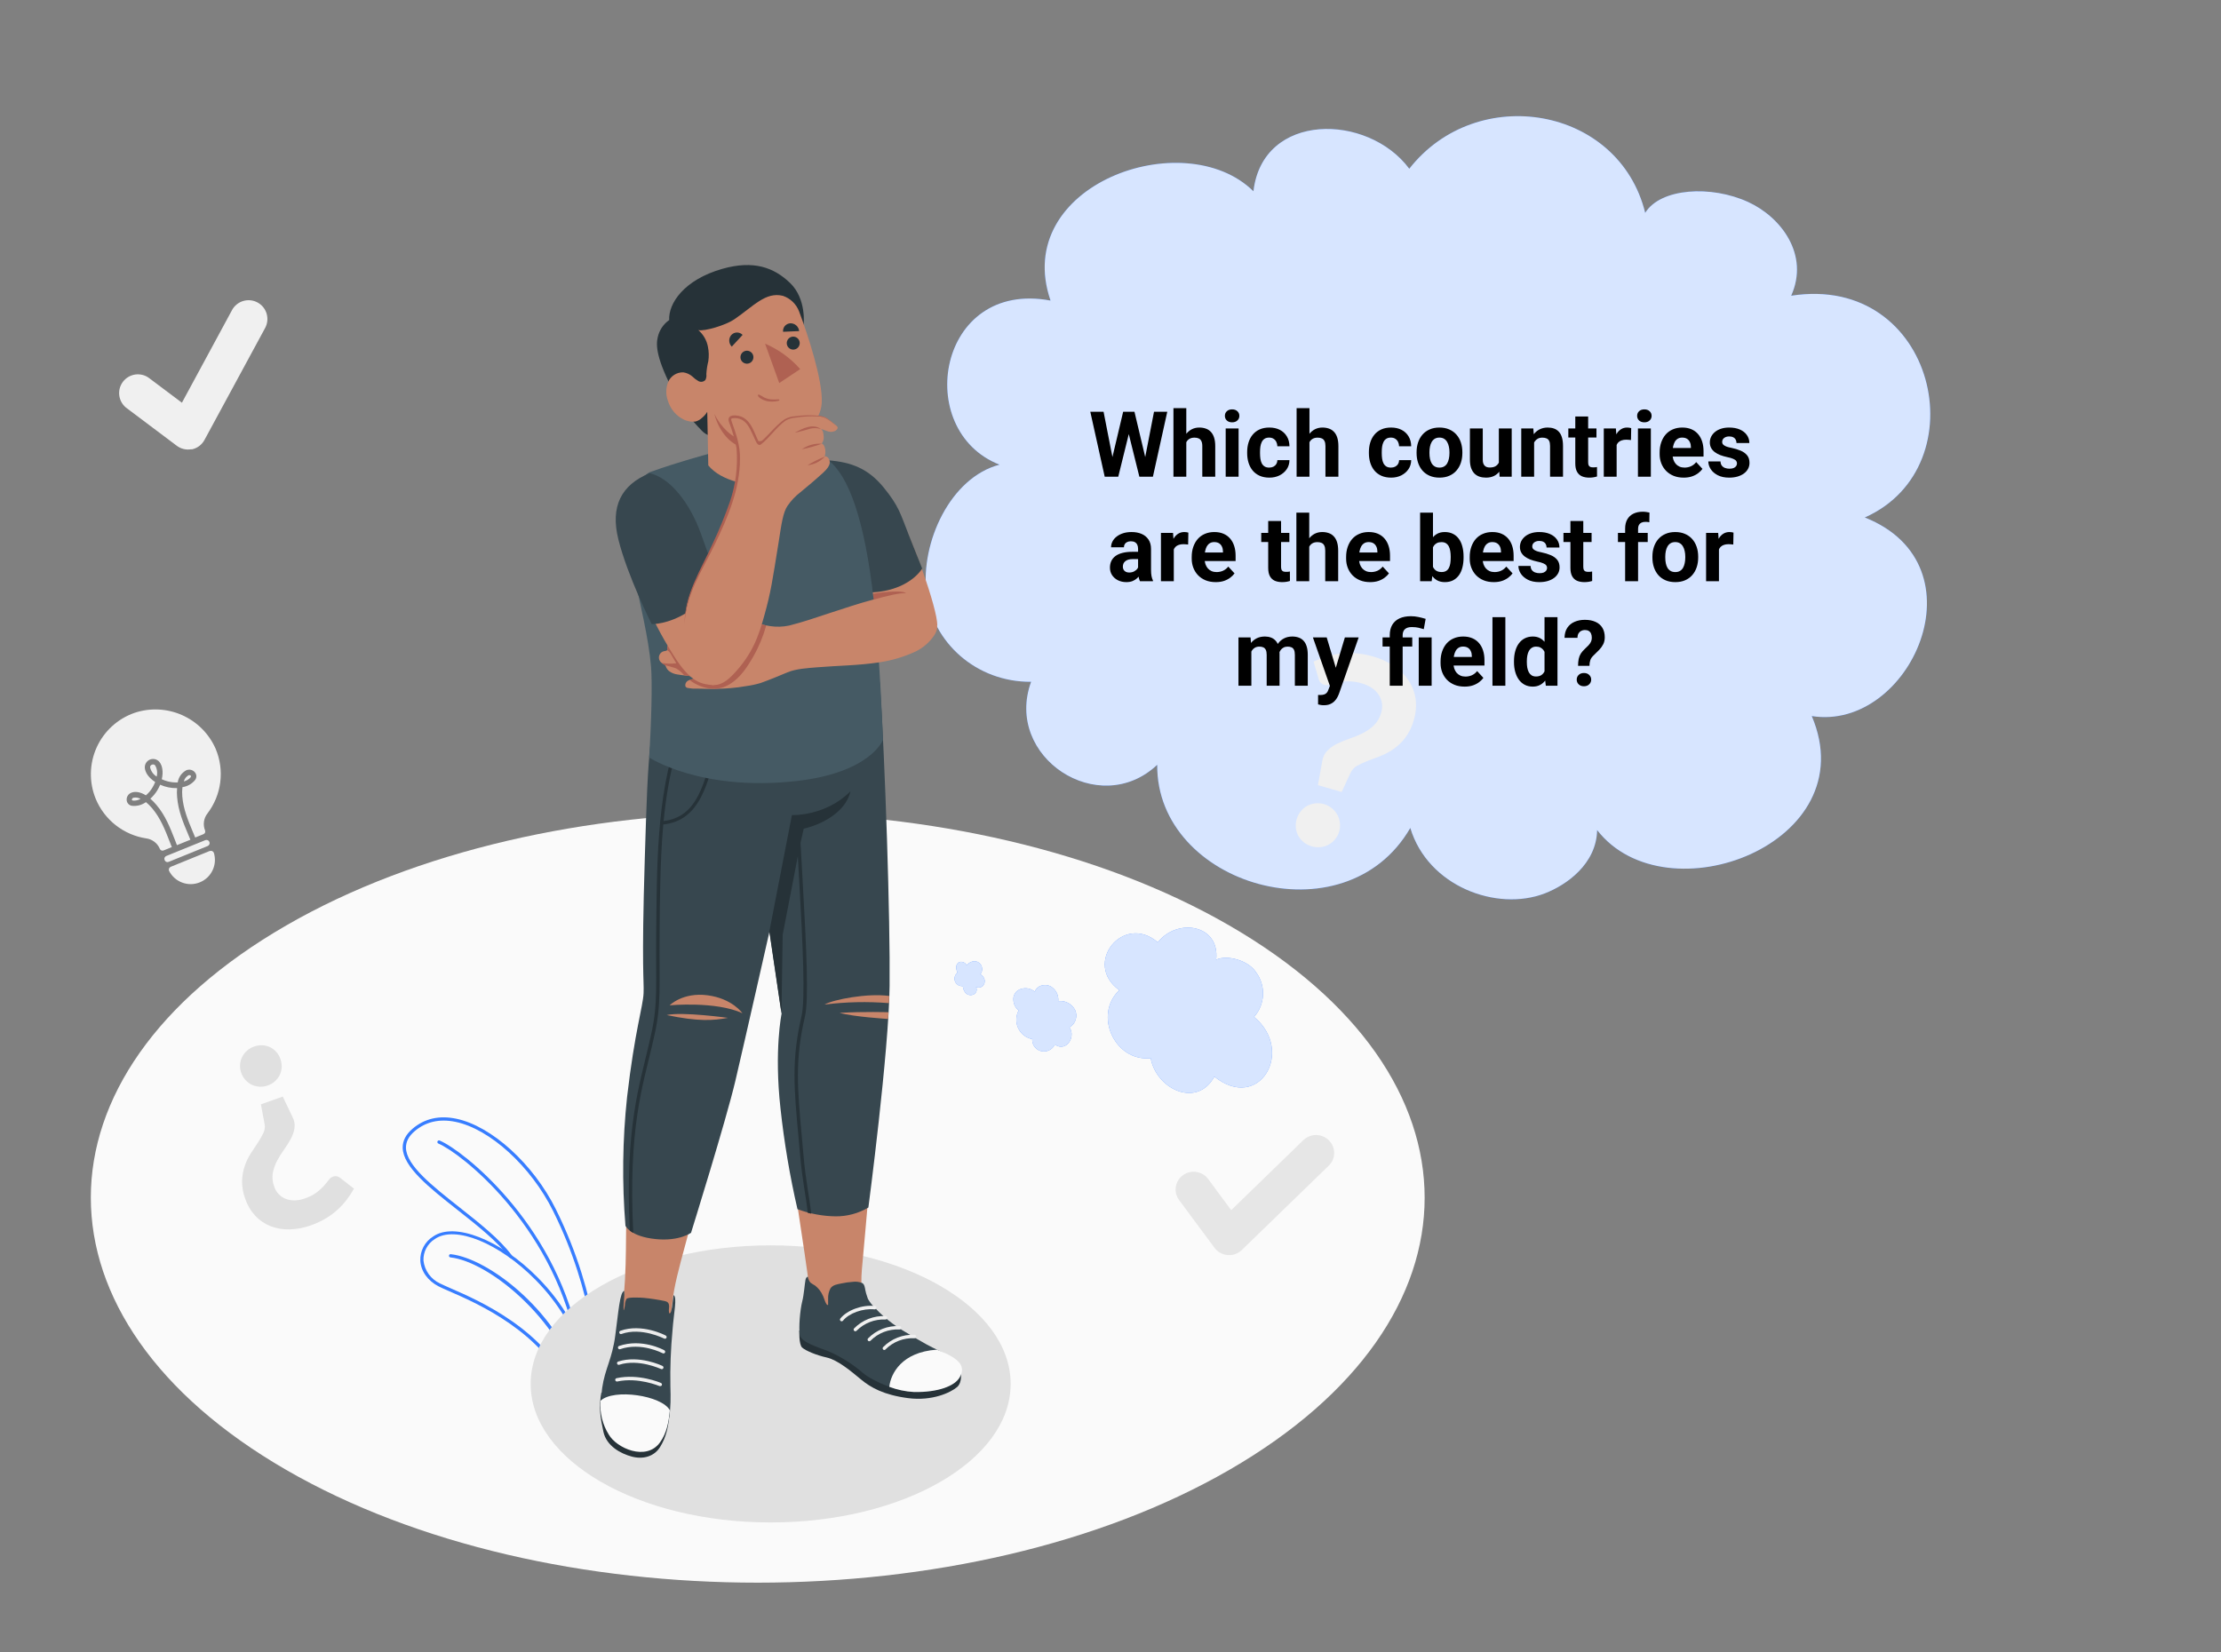
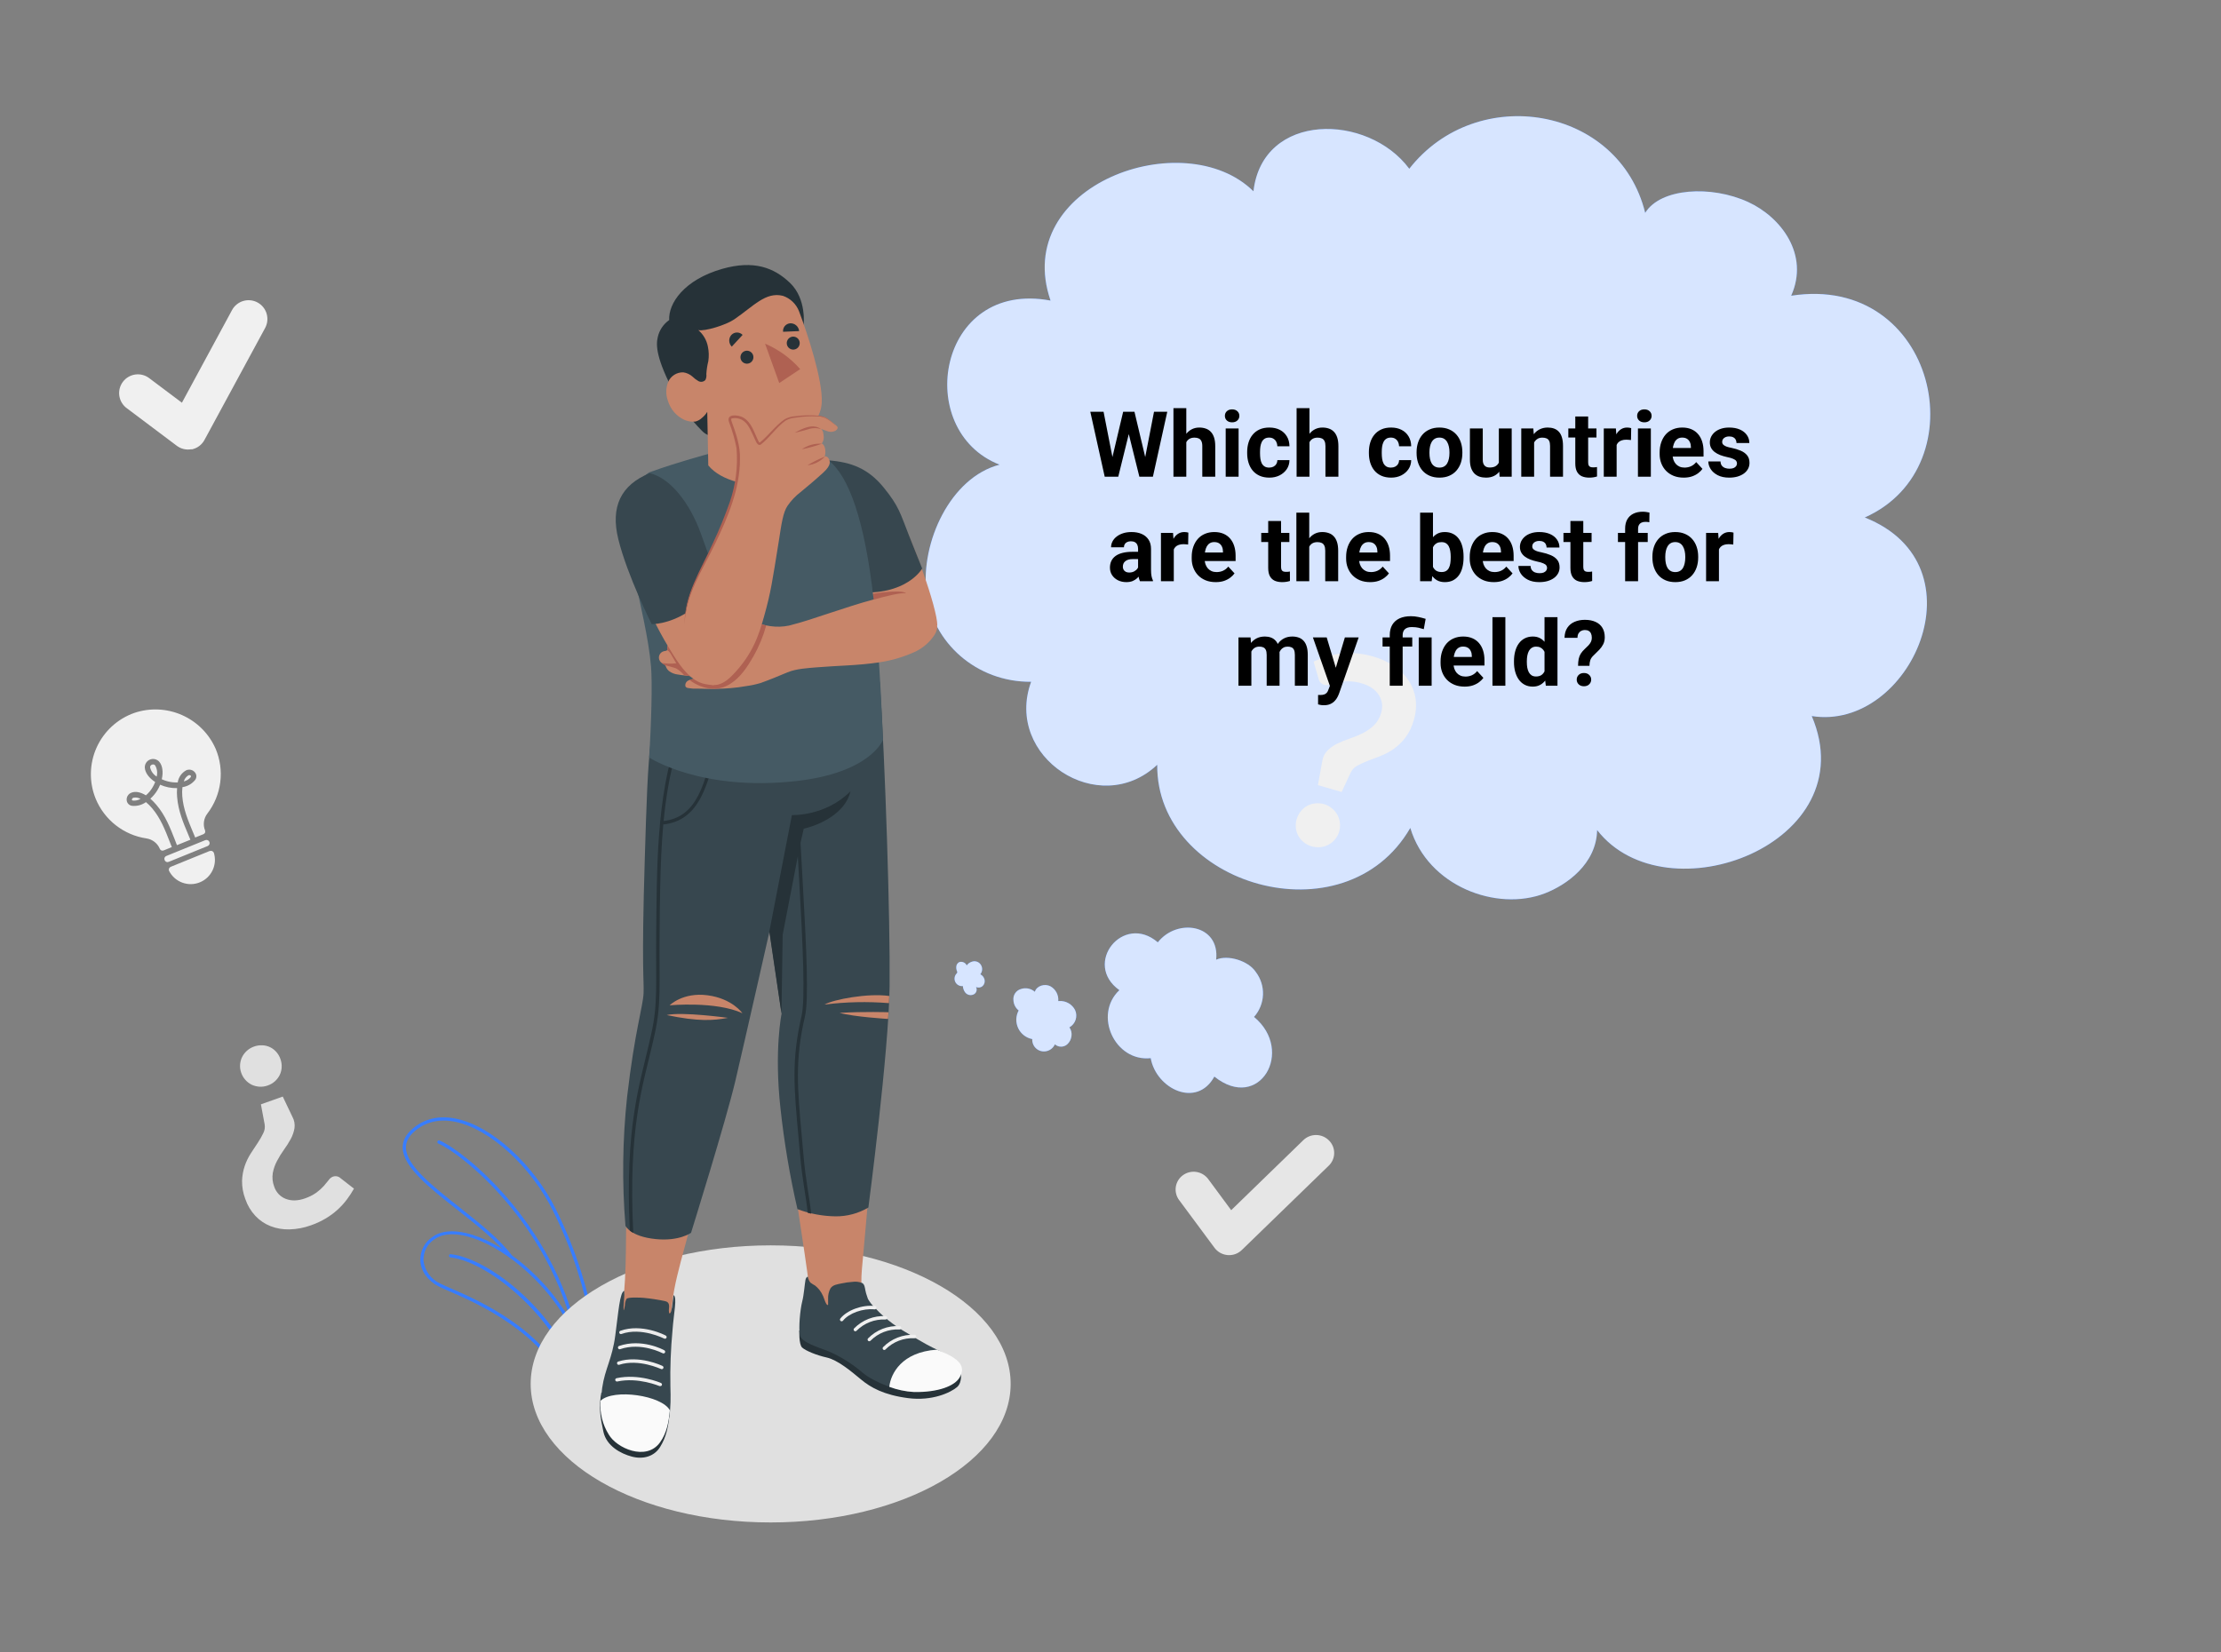
<svg xmlns="http://www.w3.org/2000/svg" width="340" height="253" viewBox="0 0 340 253" fill="none">
  <rect x="0" y="0" width="340" height="253" fill="#808080" stroke="none" />
  <g clip-path="url(#clip0_5117_7581)">
-     <path d="M43.806 141.715C3.935 164.734 3.939 202.035 43.806 225.072C83.673 248.11 148.318 248.091 188.189 225.072C228.061 202.053 228.056 164.752 188.189 141.715C148.322 118.677 83.678 118.696 43.806 141.715Z" fill="#FAFAFA" />
    <path d="M87.274 213.485C87.241 213.473 87.211 213.455 87.185 213.431C87.16 213.407 87.139 213.378 87.125 213.346C83.348 204.066 73.126 199.607 68.76 197.709C68.055 197.403 67.498 197.157 67.131 196.967C65.48 196.109 64.436 194.647 64.347 193.051C64.317 192.315 64.481 191.584 64.824 190.932C65.167 190.28 65.677 189.73 66.301 189.339C69.549 187.061 76.616 189.831 82.346 195.645C90.373 203.792 90.15 211.662 90.146 211.741C90.145 211.782 90.134 211.822 90.114 211.858C90.094 211.893 90.065 211.923 90.03 211.945L87.496 213.481C87.468 213.498 87.436 213.509 87.404 213.513C87.358 213.519 87.312 213.509 87.274 213.485ZM81.979 195.974C76.411 190.327 69.646 187.58 66.57 189.724C66.014 190.07 65.561 190.558 65.254 191.136C64.948 191.715 64.8 192.364 64.825 193.018C64.909 193.772 65.187 194.491 65.631 195.105C66.075 195.72 66.67 196.209 67.359 196.526C67.711 196.712 68.287 196.948 68.96 197.255C73.34 199.162 83.538 203.598 87.473 212.891L89.64 211.574C89.631 210.53 89.283 203.389 81.979 195.974Z" fill="#377DFF" />
    <path d="M88.828 212.632H88.861C88.923 212.615 88.977 212.574 89.009 212.517C89.041 212.46 89.049 212.394 89.032 212.331C85.84 201.093 74.871 192.68 69.001 192.045C68.969 192.041 68.937 192.043 68.906 192.052C68.875 192.061 68.846 192.076 68.821 192.097C68.796 192.117 68.775 192.142 68.76 192.171C68.744 192.199 68.735 192.231 68.732 192.263C68.728 192.295 68.731 192.328 68.74 192.359C68.749 192.391 68.764 192.42 68.784 192.445C68.804 192.471 68.829 192.492 68.858 192.508C68.886 192.523 68.918 192.533 68.95 192.537C74.75 193.168 85.538 201.817 88.554 212.447C88.569 212.506 88.605 212.558 88.655 212.592C88.706 212.627 88.767 212.641 88.828 212.632Z" fill="#377DFF" />
    <path d="M89.923 211.959C89.958 211.953 89.991 211.941 90.021 211.922L91.714 210.794C91.748 210.772 91.776 210.741 91.795 210.706C91.814 210.67 91.825 210.63 91.826 210.59C91.826 210.474 91.877 198.818 85.107 185.191C81.659 178.231 75.233 172.407 69.827 171.298C67.229 170.765 64.988 171.275 63.169 172.825C62.139 173.697 61.628 174.681 61.647 175.748C61.703 178.699 65.749 181.887 70.036 185.265C73.034 187.631 76.133 190.072 77.947 192.508C77.966 192.534 77.99 192.556 78.018 192.573C78.045 192.59 78.076 192.601 78.108 192.606C78.14 192.611 78.173 192.609 78.204 192.601C78.236 192.593 78.265 192.579 78.291 192.559C78.317 192.54 78.34 192.515 78.356 192.487C78.374 192.459 78.385 192.428 78.389 192.396C78.394 192.363 78.392 192.33 78.384 192.298C78.376 192.267 78.362 192.237 78.342 192.211C76.486 189.724 73.363 187.26 70.342 184.875C66.166 181.576 62.194 178.453 62.143 175.739C62.143 174.811 62.566 173.985 63.489 173.201C65.187 171.758 67.285 171.28 69.725 171.781C74.996 172.862 81.274 178.597 84.661 185.413C91 198.159 91.315 209.147 91.329 210.469L89.747 211.523C89.693 211.559 89.655 211.616 89.642 211.68C89.629 211.744 89.642 211.811 89.677 211.866C89.706 211.902 89.744 211.929 89.788 211.946C89.831 211.962 89.878 211.966 89.923 211.959Z" fill="#377DFF" />
    <path d="M88.322 205.032C88.387 205.017 88.443 204.978 88.478 204.922C88.514 204.867 88.526 204.799 88.513 204.735C84.685 187.052 70.881 176.148 67.299 174.64C67.268 174.627 67.235 174.621 67.203 174.621C67.169 174.621 67.137 174.628 67.107 174.641C67.076 174.653 67.049 174.672 67.025 174.695C67.002 174.719 66.984 174.746 66.971 174.777C66.959 174.807 66.953 174.84 66.953 174.873C66.953 174.906 66.959 174.938 66.972 174.969C66.985 174.999 67.003 175.027 67.027 175.05C67.05 175.073 67.078 175.091 67.108 175.104C70.625 176.593 84.244 187.358 88.03 204.851C88.046 204.913 88.086 204.966 88.14 204.999C88.195 205.033 88.26 205.045 88.322 205.032Z" fill="#377DFF" />
    <path d="M117.977 233.122C138.268 233.122 154.716 223.624 154.716 211.907C154.716 200.191 138.268 190.693 117.977 190.693C97.686 190.693 81.237 200.191 81.237 211.907C81.237 223.624 97.686 233.122 117.977 233.122Z" fill="#E0E0E0" />
    <path d="M215.895 126.779C218.588 135.723 229.109 139.62 236.462 136.808C239.81 135.523 244.387 132.298 244.495 127.105C255.063 140.709 285.654 129.134 277.352 109.646C292.396 112.039 303.928 86.557 285.469 79.238C303.067 71.418 296.356 41.828 274.201 45.282C277.028 38.973 272.63 33.237 267.627 30.937C261.953 28.324 254.188 28.79 251.854 32.594C247.846 16.266 226.101 12.6 215.738 25.839C209.401 17.307 193.292 17.103 191.881 29.287C181.286 18.844 154.736 28.305 160.821 46.025C143.517 42.766 139.657 65.925 153.013 71.151C145.466 73.121 140.94 83.076 141.812 90.684C142.687 98.372 149.496 104.472 157.847 104.398C153.652 115.912 168.234 125.511 177.151 117.109C176.998 135.538 205.861 144.117 215.895 126.779Z" fill="#377DFF" />
    <path opacity="0.8" d="M215.895 126.779C218.588 135.723 229.109 139.62 236.461 136.808C239.81 135.523 244.387 132.298 244.495 127.105C255.063 140.709 285.654 129.134 277.352 109.646C292.396 112.039 303.928 86.557 285.469 79.238C303.067 71.418 296.356 41.828 274.201 45.282C277.028 38.973 272.63 33.237 267.627 30.937C261.953 28.324 254.188 28.79 251.854 32.594C247.845 16.266 226.101 12.6 215.738 25.839C209.401 17.307 193.292 17.103 191.881 29.287C181.286 18.844 154.736 28.305 160.821 46.025C143.517 42.766 139.657 65.925 153.013 71.151C145.466 73.121 140.94 83.076 141.812 90.684C142.687 98.372 149.496 104.472 157.847 104.398C153.652 115.912 168.234 125.511 177.151 117.109C176.998 135.538 205.861 144.117 215.895 126.779Z" fill="white" />
    <path d="M192.242 148.828C191.127 147.115 187.943 146.143 186.174 146.95C186.765 141.537 180.215 140.517 177.244 144.29C171.944 139.745 165.703 147.565 171.355 151.615C167.347 155.406 170.663 162.611 176.153 162.031C177.004 166.75 183.215 169.749 185.898 164.852C192.782 170.367 198.254 160.918 191.974 155.714C192.811 154.776 193.296 153.576 193.345 152.319C193.394 151.063 193.004 149.828 192.242 148.828Z" fill="#377DFF" />
    <path d="M162.178 153.278L162.004 153.29C162.045 152.836 161.954 152.38 161.741 151.977C161.528 151.574 161.202 151.242 160.804 151.02C159.948 150.574 158.695 150.925 158.418 151.863C158.126 151.609 157.772 151.436 157.391 151.363C157.01 151.291 156.617 151.321 156.252 151.45C155.895 151.56 155.589 151.793 155.385 152.106C155.182 152.42 155.095 152.794 155.14 153.165C155.155 153.467 155.233 153.763 155.371 154.032C155.509 154.302 155.703 154.539 155.939 154.727C155.715 155.143 155.592 155.606 155.58 156.078C155.568 156.551 155.668 157.019 155.87 157.446C156.073 157.873 156.373 158.246 156.747 158.535C157.12 158.825 157.557 159.022 158.021 159.112C158.005 159.386 158.053 159.66 158.161 159.913C158.268 160.165 158.432 160.39 158.64 160.569C158.849 160.748 159.095 160.877 159.361 160.946C159.627 161.015 159.905 161.021 160.174 160.965C160.46 160.906 160.729 160.78 160.958 160.598C161.186 160.415 161.368 160.181 161.489 159.914C161.749 160.144 162.084 160.271 162.431 160.272C162.778 160.273 163.113 160.147 163.374 159.918C163.74 159.588 163.974 159.135 164.03 158.645C164.098 158.177 163.985 157.701 163.714 157.313C164.165 157.058 164.504 156.643 164.664 156.15C164.824 155.657 164.793 155.122 164.577 154.651C164.351 154.216 164.005 153.855 163.579 153.612C163.154 153.368 162.667 153.252 162.178 153.278Z" fill="#377DFF" />
    <path d="M148.754 147.265C148.446 147.362 148.179 147.557 147.992 147.821C147.894 147.614 147.724 147.449 147.515 147.357C147.305 147.265 147.07 147.251 146.851 147.317C146.73 147.378 146.626 147.466 146.547 147.576C146.468 147.685 146.416 147.812 146.397 147.945C146.361 148.213 146.399 148.485 146.506 148.733C146.533 148.784 146.546 148.841 146.545 148.899C146.523 148.969 146.482 149.032 146.427 149.081C146.268 149.252 146.165 149.468 146.133 149.7C146.1 149.931 146.14 150.168 146.246 150.376C146.352 150.584 146.52 150.755 146.726 150.865C146.933 150.975 147.168 151.019 147.401 150.991C147.415 151.318 147.522 151.635 147.709 151.903C147.836 152.096 148.023 152.241 148.241 152.317C148.458 152.393 148.695 152.396 148.914 152.324C149.033 152.291 149.143 152.231 149.235 152.15C149.328 152.068 149.401 151.967 149.449 151.853C149.497 151.74 149.52 151.617 149.514 151.494C149.509 151.371 149.476 151.25 149.418 151.141C149.582 151.217 149.764 151.244 149.943 151.217C150.122 151.191 150.289 151.113 150.424 150.993C150.554 150.868 150.65 150.711 150.703 150.537C150.755 150.364 150.761 150.18 150.722 150.003C150.68 149.828 150.6 149.664 150.489 149.522C150.377 149.38 150.236 149.264 150.076 149.182C150.258 148.958 150.356 148.679 150.353 148.391C150.351 148.103 150.249 147.825 150.064 147.604C149.908 147.419 149.698 147.287 149.463 147.226C149.228 147.165 148.981 147.179 148.754 147.265Z" fill="#377DFF" />
    <path opacity="0.8" d="M192.242 148.828C191.127 147.115 187.943 146.143 186.174 146.95C186.765 141.537 180.215 140.517 177.244 144.29C171.944 139.745 165.703 147.565 171.355 151.615C167.347 155.406 170.663 162.611 176.153 162.031C177.004 166.75 183.215 169.749 185.898 164.852C192.782 170.367 198.254 160.918 191.974 155.714C192.811 154.776 193.296 153.576 193.345 152.319C193.394 151.063 193.004 149.828 192.242 148.828Z" fill="white" />
    <path opacity="0.8" d="M162.178 153.278L162.004 153.29C162.045 152.836 161.954 152.38 161.741 151.977C161.528 151.574 161.202 151.242 160.804 151.02C159.948 150.574 158.695 150.925 158.418 151.863C158.126 151.609 157.772 151.436 157.391 151.363C157.01 151.291 156.617 151.321 156.252 151.45C155.895 151.56 155.589 151.793 155.385 152.106C155.182 152.42 155.095 152.794 155.14 153.165C155.155 153.467 155.233 153.763 155.371 154.032C155.509 154.302 155.703 154.539 155.939 154.727C155.715 155.143 155.592 155.606 155.58 156.078C155.568 156.551 155.668 157.019 155.87 157.446C156.073 157.873 156.373 158.246 156.747 158.535C157.12 158.825 157.557 159.022 158.021 159.112C158.005 159.386 158.053 159.66 158.161 159.913C158.268 160.165 158.432 160.39 158.64 160.569C158.849 160.748 159.095 160.877 159.361 160.946C159.627 161.015 159.905 161.021 160.174 160.965C160.46 160.906 160.729 160.78 160.958 160.598C161.186 160.415 161.368 160.181 161.489 159.914C161.749 160.144 162.084 160.271 162.431 160.272C162.778 160.273 163.113 160.147 163.374 159.918C163.74 159.588 163.974 159.135 164.03 158.645C164.098 158.177 163.985 157.701 163.714 157.313C164.165 157.058 164.504 156.643 164.664 156.15C164.824 155.657 164.793 155.122 164.577 154.651C164.351 154.216 164.005 153.855 163.579 153.612C163.154 153.368 162.667 153.252 162.178 153.278Z" fill="white" />
    <path opacity="0.8" d="M148.754 147.265C148.446 147.362 148.179 147.557 147.992 147.821C147.894 147.614 147.724 147.449 147.515 147.357C147.305 147.265 147.07 147.251 146.851 147.317C146.73 147.378 146.626 147.466 146.547 147.576C146.468 147.685 146.416 147.812 146.397 147.945C146.361 148.213 146.399 148.485 146.506 148.733C146.533 148.784 146.546 148.841 146.545 148.899C146.523 148.969 146.482 149.032 146.427 149.081C146.268 149.252 146.165 149.468 146.133 149.7C146.1 149.931 146.14 150.168 146.246 150.376C146.352 150.584 146.52 150.755 146.726 150.865C146.933 150.975 147.168 151.019 147.401 150.991C147.415 151.318 147.522 151.635 147.709 151.903C147.836 152.096 148.023 152.241 148.241 152.317C148.458 152.393 148.695 152.396 148.914 152.324C149.033 152.291 149.143 152.231 149.235 152.15C149.328 152.068 149.401 151.967 149.449 151.853C149.497 151.74 149.52 151.617 149.514 151.494C149.509 151.371 149.476 151.25 149.418 151.141C149.582 151.217 149.764 151.244 149.943 151.217C150.122 151.191 150.289 151.113 150.424 150.993C150.554 150.868 150.65 150.711 150.703 150.537C150.755 150.364 150.761 150.18 150.722 150.003C150.68 149.828 150.6 149.664 150.489 149.522C150.377 149.38 150.236 149.264 150.076 149.182C150.258 148.958 150.356 148.679 150.353 148.391C150.351 148.103 150.249 147.825 150.064 147.604C149.908 147.419 149.698 147.287 149.463 147.226C149.228 147.165 148.981 147.179 148.754 147.265Z" fill="white" />
    <path d="M95.491 198.565C96.113 191.233 95.533 188.148 96.28 176.701C96.368 173.764 96.512 170.618 96.744 167.825C97.524 158.429 99.018 155.227 99.176 153.418C99.176 153.418 99.176 142.142 100.025 121.569C100.428 111.894 103.273 108.994 105.593 103.881L134.013 104.196C135.516 117.007 135.428 140.769 135.187 153.844C135.061 160.503 132.004 193.591 131.939 194.412C131.716 197.317 131.939 198.467 133.085 199.702C135.456 202.291 138.903 204.768 141.901 207.033C141.437 208.174 137.836 208.091 136.054 207.2C133.724 205.958 131.505 204.515 129.424 202.889C126.974 201.033 123.833 199.548 123.828 196.778C123.816 196.611 123.789 196.445 123.749 196.282C123.721 194.662 120.148 173.305 119.898 167.769C119.684 163.008 120.362 154.944 120.362 154.944L117.824 138.542C117.824 138.542 116.214 147.075 114.195 155.185C112.548 161.788 109.653 170.497 107.797 178.627C105.992 187.99 103.426 194.644 102.939 199.335C102.795 200.458 101.389 211.45 100.832 213.965C100.275 216.48 94.754 216.484 94.447 212.146C94.248 209.251 95.375 199.943 95.491 198.565Z" fill="#C8856A" />
    <path d="M146.972 210.008C147.121 210.008 147.353 211.683 146.508 212.397C145.548 213.219 142.731 214.569 139.014 214.086C135.298 213.604 133.284 212.462 131.799 211.224C130.314 209.985 128.226 208.235 126.547 207.864C124.983 207.521 123.299 206.816 122.788 206.333C122.278 205.85 122.362 203.721 122.362 203.721L146.972 210.008Z" fill="#263238" />
    <path d="M123.679 195.492C123.679 195.492 123.401 195.492 123.304 195.998C123.188 196.587 123.062 198.318 122.816 199.246C122.473 200.587 122.241 203.338 122.445 204.433C122.649 205.529 125.197 206.289 126.821 206.907C128.735 207.741 130.512 208.859 132.092 210.224C133.836 211.658 137.511 213.096 139.933 213.133C143.645 213.189 146.03 212.205 146.773 210.869C147.701 209.231 146.972 208.285 142.722 206.322C141.919 205.951 139.093 204.285 138.128 203.682C137.108 203.047 136.141 202.33 135.238 201.538C134.784 201.134 134.352 200.706 133.943 200.257C133.518 199.859 133.155 199.399 132.867 198.893C132.82 198.777 132.788 198.647 132.746 198.531C132.626 198.21 132.533 197.88 132.468 197.543C132.398 197.19 132.356 196.675 132.004 196.467C131.522 196.269 130.996 196.207 130.482 196.286C129.931 196.324 129.383 196.401 128.844 196.518C128.217 196.657 127.493 196.713 127.122 197.297C126.875 197.769 126.754 198.296 126.77 198.828C126.77 199.074 126.77 199.325 126.77 199.571C126.77 199.677 126.816 199.868 126.668 199.821C126.519 199.775 126.366 199.408 126.315 199.283C126.199 199.009 126.12 198.712 125.995 198.439C125.852 198.121 125.675 197.821 125.466 197.543C125.267 197.292 125.041 197.064 124.793 196.861C124.54 196.723 124.297 196.568 124.065 196.397C123.849 196.14 123.715 195.825 123.679 195.492Z" fill="#37474F" />
    <path d="M143.409 206.666C138.05 207.028 136.361 210.318 136.133 212.355C137.352 212.813 138.633 213.083 139.933 213.153C143.645 213.208 146.184 212.225 146.921 210.888C147.789 209.348 147.204 208.1 143.409 206.666Z" fill="#FAFAFA" />
    <path d="M135.377 206.718C135.317 206.718 135.259 206.697 135.214 206.658C135.188 206.636 135.166 206.609 135.149 206.579C135.133 206.549 135.123 206.516 135.119 206.482C135.116 206.448 135.119 206.414 135.129 206.381C135.139 206.348 135.155 206.317 135.177 206.291C135.803 205.648 136.559 205.147 137.394 204.819C138.23 204.492 139.125 204.347 140.021 204.393C140.055 204.397 140.089 204.407 140.119 204.423C140.149 204.44 140.176 204.462 140.197 204.489C140.219 204.515 140.235 204.546 140.245 204.579C140.254 204.612 140.257 204.647 140.253 204.681C140.25 204.715 140.24 204.748 140.223 204.779C140.207 204.809 140.185 204.835 140.158 204.857C140.131 204.879 140.1 204.895 140.067 204.904C140.034 204.914 140 204.917 139.966 204.913C139.158 204.876 138.351 205.007 137.596 205.298C136.842 205.589 136.155 206.033 135.581 206.602C135.559 206.636 135.528 206.665 135.493 206.685C135.457 206.705 135.417 206.716 135.377 206.718Z" fill="#F0F0F0" />
    <path d="M133.076 205.376C133.015 205.376 132.956 205.357 132.909 205.32C132.882 205.298 132.86 205.272 132.844 205.242C132.827 205.212 132.817 205.178 132.814 205.144C132.81 205.11 132.814 205.076 132.824 205.043C132.833 205.01 132.85 204.98 132.871 204.953C133.497 204.31 134.253 203.808 135.088 203.48C135.924 203.153 136.82 203.008 137.716 203.056C137.751 203.057 137.787 203.065 137.819 203.08C137.852 203.096 137.88 203.118 137.904 203.145C137.928 203.172 137.945 203.203 137.956 203.237C137.967 203.272 137.97 203.308 137.967 203.343C137.963 203.379 137.952 203.413 137.934 203.445C137.916 203.476 137.892 203.503 137.863 203.524C137.834 203.545 137.801 203.561 137.766 203.569C137.731 203.577 137.695 203.577 137.66 203.571C136.85 203.536 136.042 203.67 135.287 203.965C134.532 204.26 133.847 204.708 133.275 205.283C133.25 205.312 133.22 205.335 133.185 205.351C133.151 205.367 133.114 205.375 133.076 205.376Z" fill="#F0F0F0" />
    <path d="M130.936 203.85C130.877 203.851 130.819 203.829 130.774 203.79C130.747 203.769 130.725 203.742 130.709 203.712C130.693 203.682 130.683 203.649 130.679 203.615C130.676 203.581 130.679 203.546 130.689 203.513C130.699 203.481 130.715 203.45 130.737 203.424C131.363 202.781 132.119 202.28 132.954 201.953C133.79 201.625 134.685 201.48 135.581 201.526C135.649 201.534 135.712 201.569 135.755 201.622C135.799 201.676 135.819 201.745 135.813 201.814C135.809 201.848 135.799 201.881 135.783 201.911C135.766 201.941 135.744 201.968 135.717 201.99C135.691 202.011 135.66 202.027 135.627 202.037C135.594 202.046 135.559 202.049 135.525 202.046C134.716 202.011 133.908 202.146 133.154 202.439C132.399 202.733 131.713 203.181 131.14 203.753C131.116 203.784 131.085 203.809 131.05 203.826C131.014 203.843 130.975 203.851 130.936 203.85Z" fill="#F0F0F0" />
    <path d="M128.844 202.324C128.784 202.324 128.726 202.302 128.681 202.264C128.628 202.221 128.594 202.159 128.586 202.091C128.578 202.024 128.597 201.956 128.639 201.902C129.669 200.612 131.989 199.763 133.934 199.976C133.968 199.98 134.001 199.99 134.031 200.006C134.061 200.023 134.087 200.045 134.108 200.072C134.129 200.099 134.145 200.13 134.154 200.162C134.163 200.195 134.165 200.23 134.161 200.264C134.158 200.298 134.147 200.331 134.131 200.361C134.115 200.392 134.092 200.418 134.066 200.44C134.039 200.461 134.008 200.478 133.975 200.487C133.942 200.497 133.907 200.5 133.873 200.496C132.124 200.306 129.962 201.08 129.052 202.222C129.027 202.253 128.996 202.279 128.96 202.297C128.923 202.314 128.884 202.324 128.844 202.324Z" fill="#F0F0F0" />
    <path d="M102.544 215.946C102.368 218.456 101.955 220.122 101.041 221.583C100.127 223.045 98.433 223.49 96.726 223.04C95.018 222.59 92.837 221.412 92.373 219.236C91.909 217.059 91.64 215.575 92.058 213.25L102.544 215.946Z" fill="#263238" />
    <path d="M95.584 197.67C94.879 197.716 94.656 201.09 94.192 204.463C93.728 208.077 92.61 209.567 92.183 212.527C91.719 215.914 92.248 217.436 93.417 219.487C94.587 221.538 98.79 223.612 100.911 220.698C102.637 218.323 102.739 215.668 102.628 212.277C102.573 209.413 102.681 206.549 102.952 203.697C103.124 201.159 103.718 198.593 103.106 198.315C103.055 198.686 103.004 199.159 102.952 199.526C102.922 199.984 102.84 200.437 102.707 200.876C102.632 201.066 102.475 201.261 102.414 200.955C102.382 200.744 102.382 200.53 102.414 200.319C102.53 199.391 102.057 199.308 101.802 199.229C100.728 199.007 99.644 198.841 98.554 198.732C98.016 198.691 96.155 198.589 95.909 198.89C95.75 199.192 95.666 199.528 95.663 199.869C95.593 200.38 95.473 200.751 95.459 200.593C95.431 200.227 95.51 199.275 95.524 199.048C95.538 198.821 95.575 198.528 95.579 198.306C95.584 198.083 95.542 197.883 95.584 197.67Z" fill="#37474F" />
    <path d="M91.932 214.49C91.784 216.303 92.225 218.116 93.19 219.659C94.364 221.723 98.906 223.793 101.027 220.879C102.08 219.431 102.382 217.705 102.544 215.947C101.319 213.668 93.928 212.587 91.932 214.49Z" fill="#FAFAFA" />
    <path d="M101.05 212.239H100.962C100.934 212.239 97.686 210.847 94.498 211.539C94.431 211.552 94.36 211.539 94.302 211.502C94.244 211.465 94.203 211.406 94.187 211.339C94.18 211.306 94.179 211.271 94.185 211.238C94.191 211.204 94.204 211.172 94.222 211.144C94.241 211.115 94.265 211.091 94.293 211.072C94.322 211.053 94.353 211.039 94.387 211.033C97.755 210.295 101.068 211.71 101.194 211.771C101.255 211.802 101.302 211.855 101.325 211.92C101.347 211.985 101.343 212.056 101.314 212.119C101.287 212.162 101.247 212.197 101.2 212.219C101.153 212.24 101.101 212.247 101.05 212.239Z" fill="#F0F0F0" />
    <path d="M94.688 208.991C94.639 208.986 94.591 208.966 94.552 208.935C94.513 208.904 94.483 208.862 94.466 208.815C94.445 208.749 94.451 208.678 94.482 208.616C94.513 208.555 94.567 208.508 94.633 208.486C97.811 207.456 101.3 209.094 101.43 209.163C101.461 209.179 101.488 209.2 101.51 209.227C101.532 209.253 101.549 209.284 101.559 209.317C101.569 209.35 101.572 209.384 101.568 209.418C101.565 209.453 101.554 209.486 101.537 209.516C101.504 209.576 101.448 209.621 101.382 209.641C101.317 209.661 101.246 209.654 101.184 209.623C101.157 209.623 97.751 208.017 94.795 208.978C94.761 208.991 94.725 208.996 94.688 208.991Z" fill="#F0F0F0" />
    <path d="M94.828 206.601C94.77 206.594 94.716 206.568 94.675 206.527C94.634 206.486 94.608 206.432 94.601 206.374C94.594 206.317 94.607 206.258 94.637 206.208C94.667 206.159 94.713 206.121 94.767 206.1C98.261 204.898 101.574 206.685 101.695 206.759C101.726 206.776 101.753 206.799 101.775 206.827C101.797 206.855 101.812 206.887 101.821 206.921C101.83 206.955 101.832 206.991 101.827 207.025C101.822 207.06 101.81 207.094 101.791 207.124C101.772 207.154 101.748 207.18 101.719 207.2C101.69 207.22 101.657 207.234 101.622 207.241C101.588 207.248 101.552 207.248 101.517 207.241C101.483 207.234 101.45 207.22 101.421 207.2C101.393 207.2 98.173 205.474 94.925 206.592C94.893 206.6 94.861 206.603 94.828 206.601Z" fill="#F0F0F0" />
    <path d="M95.028 204.281C94.979 204.276 94.932 204.257 94.894 204.226C94.855 204.196 94.826 204.155 94.809 204.109C94.787 204.044 94.791 203.972 94.82 203.91C94.85 203.847 94.902 203.799 94.967 203.775C98.243 202.601 101.806 204.429 101.927 204.513C101.986 204.547 102.028 204.604 102.046 204.67C102.063 204.736 102.054 204.806 102.02 204.865C101.984 204.926 101.926 204.969 101.858 204.987C101.79 205.004 101.718 204.994 101.658 204.958C101.63 204.958 98.173 203.172 95.129 204.267C95.097 204.278 95.062 204.283 95.028 204.281Z" fill="#EBEBEB" />
    <path d="M102.618 103.945C99.371 109.666 99.231 114.357 98.707 131.465C98.183 148.573 98.609 150.025 98.521 152.081C98.433 154.136 97.176 157.816 95.997 167.968C95.294 174.522 95.211 181.128 95.747 187.697C95.747 187.697 96.461 189.34 100.387 189.734C103.987 190.096 105.788 188.769 105.788 188.769C105.788 188.769 111.142 171.601 112.581 165.472C114.019 159.342 117.796 142.634 117.796 142.634L119.652 155.203C119.652 155.203 118.487 160.804 119.48 169.731C120.041 174.918 120.909 180.066 122.079 185.15C123.94 185.849 125.909 186.221 127.897 186.25C129.669 186.27 131.412 185.803 132.936 184.899C132.936 184.899 136.078 161.073 136.184 150.967C136.291 140.861 135.511 116.538 134.676 104.4L102.618 103.945Z" fill="#37474F" />
    <path d="M113.648 155.148C113.648 155.148 112.121 152.903 108.321 152.402C104.521 151.9 102.512 153.937 102.512 153.937C102.512 153.937 109.588 153.274 113.648 155.148ZM102.048 155.427C106.948 156.448 109.189 156.276 111.439 155.858C111.458 155.858 104.4 154.889 102.08 155.427H102.048Z" fill="#C8856A" />
    <path d="M136.087 153.603L136.133 152.508C132.857 152.044 127.623 153.032 126.213 153.821C129.488 153.412 132.797 153.339 136.087 153.603ZM128.528 155.097C130.718 155.709 135.952 156.025 135.952 156.025L136.017 154.999C136.017 154.999 132.273 154.869 128.528 155.097Z" fill="#C8856A" />
    <path d="M96.415 188.436C96.582 188.565 96.759 188.681 96.944 188.784C96.136 172.799 98.419 166.201 99.825 160.099C99.96 159.514 100.09 158.958 100.206 158.429C101.268 153.659 100.897 150.805 100.976 142.95C100.976 140.583 101.022 138.138 101.073 135.526C101.138 132.486 101.268 129.345 101.537 126.246C107.142 125.642 108.423 120.158 110.038 113.23C110.256 112.302 110.502 111.305 110.734 110.298L110.237 110.177C109.987 111.184 109.773 112.168 109.541 113.114C107.922 120.074 106.757 125.1 101.588 125.721C102.28 118.659 103.825 111.829 107.37 106.92L106.957 106.623C101.686 113.926 100.762 125.332 100.549 135.526C100.498 138.124 100.475 140.569 100.451 142.95C100.373 150.777 100.744 153.622 99.695 158.322C99.575 158.851 99.449 159.408 99.315 159.992C97.927 166.066 95.654 172.613 96.415 188.436ZM121.229 124.807L117.773 142.634L119.629 155.204L119.814 143.14L122.134 131.118C122.204 132.315 122.273 133.544 122.343 134.797C122.932 145.135 123.271 153.069 122.714 155.529C121.146 162.266 121.536 166.53 122.25 174.279C122.324 175.063 122.399 175.884 122.473 176.747C122.858 181.123 123.359 182.895 123.651 185.712C123.814 185.754 123.99 185.8 124.18 185.842C123.888 183.03 123.373 181.169 122.983 176.701C122.904 175.838 122.83 175.017 122.761 174.232C122.06 166.539 121.675 162.303 123.225 155.645C123.814 153.111 123.484 145.645 122.867 134.765C122.756 132.793 122.645 130.881 122.547 129.057L123.039 126.891C125.494 126.334 129.442 124.515 130.199 121.16C126.366 125.03 121.229 124.807 121.229 124.807Z" fill="#263238" />
    <path d="M127.048 70.807C132.041 71.763 134.44 73.363 137.038 77.767C139.637 82.17 143.534 93.273 143.483 95.77H133.099L127.048 70.807Z" fill="#C8856A" />
    <path d="M133.711 91.812C135.924 91.218 137.558 90.796 138.718 90.823C137.79 90.206 133.614 90.921 133.614 90.921L133.711 91.812Z" fill="#AF6152" />
    <path d="M126.802 70.486C130.338 70.765 132.908 71.748 135.266 74.635C137.623 77.521 137.827 78.639 139.075 81.794C140.323 84.949 141.172 87.051 141.172 87.051C141.172 87.051 138.797 91.306 131.08 90.666L128.333 82.434L126.802 70.486Z" fill="#37474F" />
    <path d="M108.395 69.522C108.395 69.522 103.922 70.7 99.459 72.305C99.459 72.305 94.564 74.287 97.236 88.675C97.914 92.304 99.287 97.584 99.663 102.071C99.876 104.618 99.709 110.762 99.371 115.991C99.371 115.991 107.305 121.225 121.875 119.601C133.312 118.32 135.168 113.291 135.168 113.291C135.168 113.291 134.704 100.41 133.753 91.9C132.384 79.683 129.939 72.848 126.793 70.454L120.297 69.758L108.395 69.522Z" fill="#455A64" />
    <path d="M103.273 60.264C104.358 62.341 105.749 64.243 107.398 65.907C107.89 66.451 108.573 66.784 109.305 66.835L108.196 62.501L107.347 59.513C107.347 59.513 109.263 56.729 108.971 54.506C108.869 53.673 108.649 52.859 108.317 52.089L123.021 49.769C123.021 49.769 123.513 45.788 120.942 43.324C118.483 40.962 115.374 39.802 110.572 41.166C104.711 42.837 102.303 46.461 102.442 49.008C101.545 49.635 100.918 50.578 100.688 51.648C100.396 52.864 100.447 54.938 103.273 60.264Z" fill="#263238" />
    <path d="M104.725 64.273C104.875 64.34 105.03 64.394 105.189 64.436C105.609 64.566 106.053 64.602 106.488 64.543C106.854 64.439 107.188 64.248 107.463 63.986C107.785 63.727 108.058 63.413 108.27 63.058L108.428 71.266C112.39 76.101 125.818 74.774 120.283 69.939L120.445 66.974C121.091 66.812 121.724 66.601 122.338 66.343C123.319 65.98 124.17 65.336 124.786 64.492C125.401 63.648 125.754 62.64 125.8 61.596C125.939 58.195 123.707 51.356 122.325 47.676C122.112 47.122 121.779 46.621 121.351 46.209C120.923 45.798 120.409 45.486 119.847 45.296C117.197 44.651 115.392 46.859 112.381 48.915C111.137 49.769 107.866 50.771 106.897 50.544C107.665 51.201 108.186 52.102 108.372 53.096C108.522 53.822 108.542 54.57 108.432 55.304C108.27 55.954 108.169 56.617 108.131 57.285C108.174 57.592 108.124 57.904 107.987 58.181C107.854 58.325 107.677 58.421 107.484 58.453C107.29 58.485 107.092 58.452 106.92 58.357C106.581 58.163 106.269 57.926 105.992 57.652C105.6 57.309 105.116 57.088 104.6 57.016C104.108 57.001 103.624 57.134 103.21 57.399C102.796 57.664 102.471 58.048 102.28 58.501C101.913 59.427 101.903 60.455 102.252 61.387C102.441 62.014 102.759 62.594 103.184 63.091C103.61 63.588 104.135 63.99 104.725 64.273Z" fill="#C8856A" />
-     <path d="M120.45 66.965C117.852 67.54 115.471 67.74 113.792 67.429C112.112 67.118 110.275 65.336 109.356 63.359C109.736 65.034 111.138 67.832 113.745 68.538C116.353 69.243 118.664 68.719 120.371 68.371L120.45 66.965Z" fill="#AF6152" />
    <path d="M113.68 51.281L112.024 53.077C111.786 52.844 111.646 52.529 111.634 52.196C111.622 51.864 111.738 51.539 111.959 51.29C112.069 51.172 112.202 51.078 112.35 51.013C112.497 50.949 112.657 50.915 112.818 50.914C112.979 50.913 113.139 50.945 113.287 51.008C113.435 51.071 113.569 51.164 113.68 51.281Z" fill="#263238" />
    <path d="M122.334 50.697L119.875 50.804C119.858 50.644 119.873 50.482 119.921 50.329C119.969 50.175 120.048 50.033 120.152 49.911C120.257 49.79 120.386 49.691 120.531 49.621C120.675 49.551 120.833 49.511 120.993 49.504C121.327 49.495 121.651 49.613 121.9 49.835C122.15 50.056 122.305 50.365 122.334 50.697Z" fill="#263238" />
    <path d="M113.397 54.998C113.457 55.184 113.571 55.349 113.724 55.471C113.877 55.593 114.063 55.667 114.258 55.684C114.453 55.7 114.649 55.659 114.821 55.565C114.992 55.47 115.132 55.327 115.223 55.154C115.314 54.98 115.351 54.784 115.33 54.589C115.309 54.394 115.232 54.21 115.106 54.059C114.981 53.909 114.814 53.798 114.627 53.743C114.439 53.687 114.239 53.687 114.052 53.745C113.926 53.784 113.81 53.847 113.709 53.932C113.608 54.016 113.525 54.119 113.464 54.235C113.404 54.352 113.366 54.479 113.355 54.61C113.343 54.741 113.358 54.872 113.397 54.998Z" fill="#263238" />
    <path d="M120.487 52.846C120.548 53.032 120.662 53.196 120.815 53.317C120.969 53.438 121.155 53.511 121.35 53.528C121.544 53.544 121.74 53.502 121.911 53.407C122.082 53.313 122.222 53.17 122.312 52.996C122.402 52.823 122.439 52.626 122.418 52.432C122.398 52.237 122.32 52.053 122.195 51.903C122.07 51.753 121.903 51.642 121.716 51.587C121.528 51.531 121.328 51.531 121.141 51.588C121.015 51.627 120.899 51.691 120.797 51.775C120.696 51.86 120.613 51.964 120.552 52.081C120.491 52.197 120.454 52.325 120.443 52.456C120.432 52.588 120.447 52.72 120.487 52.846Z" fill="#263238" />
    <path d="M117.119 52.623L119.29 58.655L122.496 56.521C121.019 54.835 119.181 53.503 117.119 52.623Z" fill="#AF6152" />
-     <path d="M119.304 61.212L119.276 61.184C119.234 61.16 119.185 61.148 119.137 61.151C118.751 61.179 118.363 61.179 117.977 61.151C117.642 61.111 117.315 61.02 117.007 60.882C116.744 60.707 116.468 60.552 116.181 60.418C116.163 60.413 116.144 60.413 116.126 60.416C116.107 60.42 116.09 60.427 116.074 60.438C116.059 60.45 116.047 60.464 116.038 60.481C116.029 60.497 116.024 60.516 116.023 60.534C116.051 60.827 116.487 61.049 116.729 61.175C117.019 61.324 117.333 61.422 117.657 61.462C118.002 61.506 118.351 61.506 118.696 61.462C118.871 61.443 119.045 61.412 119.216 61.37C119.295 61.319 119.341 61.263 119.304 61.212Z" fill="#AF6152" />
    <path d="M106.488 105.448C106.994 105.448 107.495 105.448 107.996 105.476C109.292 105.506 110.588 105.469 111.88 105.365C112.687 105.295 113.49 105.193 114.288 105.049C115.015 104.949 115.733 104.794 116.437 104.585C117.829 104.089 119.188 103.523 120.538 102.957C121.889 102.39 123.647 102.302 125.058 102.182C128.375 101.908 131.336 101.917 134.63 101.416C136.557 101.13 138.432 100.567 140.198 99.746C141.335 99.186 142.306 98.338 143.014 97.287C143.896 95.894 143.427 94.966 142.198 94.127C141.145 93.398 138.078 91.872 133.697 91.807C131.605 92.354 129.155 93.175 126.835 93.932C124.659 94.646 123.007 95.231 120.803 95.788C119.843 95.99 118.854 96.018 117.884 95.871C116.956 95.741 116.163 95.454 115.272 95.31C114.14 95.043 112.989 94.871 111.829 94.795C109.852 94.795 107.829 95.43 106.488 95.611C105.147 95.792 105.236 96.539 106.247 97.092C106.776 97.307 107.35 97.389 107.918 97.328C108.553 97.328 109.189 97.282 109.825 97.328C109.973 97.328 110.265 97.328 110.344 97.472C110.423 97.616 110.219 97.815 110.08 97.88C109.286 98.247 108.405 98.145 107.556 98.14H104.772C104.4 98.14 104.025 98.14 103.653 98.14C103.129 98.173 102.591 98.252 102.298 98.739C102.202 98.882 102.155 99.053 102.164 99.226C102.164 99.37 102.247 99.49 102.085 99.597C101.952 99.663 101.807 99.701 101.658 99.709C101.501 99.742 101.355 99.813 101.231 99.915C101.108 100.016 101.01 100.146 100.947 100.293C100.884 100.441 100.857 100.601 100.868 100.761C100.88 100.921 100.93 101.075 101.013 101.212C101.152 101.407 101.335 101.566 101.547 101.676C101.655 101.725 101.753 101.794 101.834 101.88C101.892 101.961 101.935 102.05 101.964 102.145C102.066 102.386 102.226 102.6 102.428 102.766C102.807 103.045 103.252 103.22 103.718 103.277C104.108 103.346 104.502 103.393 104.897 103.434C105.43 103.495 105.964 103.578 106.502 103.648L107.194 103.727L107.542 103.764C107.653 103.764 107.764 103.782 107.871 103.815C107.806 103.88 107.537 103.852 107.44 103.857L106.943 103.889C106.628 103.912 106.312 103.945 106.015 103.996C105.799 104.027 105.589 104.093 105.393 104.191C105.223 104.264 105.083 104.395 104.999 104.56C104.914 104.725 104.889 104.914 104.929 105.096C104.964 105.163 105.015 105.22 105.078 105.263C105.14 105.306 105.212 105.333 105.287 105.342C105.424 105.371 105.564 105.391 105.704 105.402C105.927 105.448 106.21 105.448 106.488 105.448Z" fill="#C8856A" />
    <path d="M115.332 100.507C116.185 99.018 116.844 97.426 117.295 95.77C116.608 95.626 115.963 95.427 115.267 95.306C114.136 95.04 112.984 94.867 111.825 94.791C109.848 94.791 107.825 95.427 106.484 95.608C105.143 95.789 105.231 96.536 106.243 97.088C106.771 97.304 107.345 97.385 107.913 97.325C108.549 97.325 109.184 97.278 109.82 97.325C109.969 97.325 110.261 97.325 110.34 97.468C110.419 97.612 110.214 97.812 110.075 97.877C109.282 98.243 108.4 98.141 107.551 98.136H104.767C104.396 98.136 104.02 98.136 103.649 98.136C103.125 98.169 102.586 98.248 102.294 98.735C102.198 98.879 102.151 99.05 102.159 99.222C102.159 99.343 102.215 99.45 102.132 99.542C102.334 99.67 102.506 99.839 102.637 100.039L103.528 101.565C102.782 101.647 102.028 101.628 101.287 101.51C101.367 101.575 101.453 101.634 101.542 101.686C101.643 101.734 101.736 101.799 101.816 101.876C102.381 101.994 102.937 102.149 103.482 102.34C103.972 102.622 104.407 102.99 104.767 103.426H104.888C105.421 103.486 105.955 103.57 106.493 103.639L107.185 103.718L107.533 103.755C107.644 103.756 107.755 103.773 107.862 103.807C107.797 103.871 107.528 103.844 107.43 103.848L106.934 103.881C106.618 103.904 106.303 103.936 106.006 103.987C105.848 104.015 105.692 104.057 105.542 104.113C107.11 105.324 109.3 105.899 111.138 105.064C111.372 104.959 111.598 104.838 111.815 104.702C113.374 103.718 114.428 102.094 115.332 100.507Z" fill="#AF6152" />
    <path d="M109.277 104.924C107.421 104.761 105.764 104.613 103.092 100.321C101.018 96.999 99.927 94.813 97.886 90.164C95.844 85.515 94.327 82.276 94.517 79.316C94.67 76.898 95.287 74.277 99.528 72.639C102.08 74.263 105.597 78.847 107.226 82.99C108.855 87.134 111.736 94.874 111.736 94.874L109.277 104.924Z" fill="#C8856A" />
    <path d="M99.459 72.453C95.041 74.258 93.427 77.603 94.656 82.568C96.025 88.136 99.76 95.56 99.76 95.56C99.76 95.56 102.257 95.676 105.398 93.644C107.312 92.376 108.813 90.576 109.718 88.466C109.718 88.466 108.145 84.049 107.291 81.696C105.607 77.042 102.646 73.209 99.459 72.453Z" fill="#37474F" />
    <path d="M104.799 95.784C104.929 90.782 107.207 87.738 108.947 83.994C110.687 80.249 111.643 77.994 112.284 75.725C112.924 73.456 113.253 70.157 112.943 68.478C112.682 67.196 112.317 65.937 111.852 64.715C111.537 63.879 111.875 63.786 112.669 63.824C113.462 63.861 114.316 64.237 115.054 65.68C115.791 67.123 115.982 68 116.33 67.93C116.678 67.86 118.404 65.847 119.411 64.9C120.418 63.953 120.803 63.926 122.362 63.736C123.604 63.551 124.869 63.579 126.102 63.819C126.742 64.019 127.684 64.923 128.069 65.211C128.607 65.629 127.698 66.394 126.677 66.032L125.675 65.675C126.069 65.981 126.041 66.403 126.102 66.928C126.122 67.281 126.011 67.63 125.791 67.907C125.791 67.907 126.162 68.018 126.301 68.682C126.385 69.08 126.369 69.493 126.255 69.883C126.37 69.869 126.487 69.891 126.589 69.944C126.692 69.998 126.776 70.082 126.83 70.185C127.057 70.556 127.359 71.155 126.023 72.371C124.686 73.586 123.703 74.403 122.552 75.354C121.783 75.94 121.113 76.645 120.566 77.442C119.865 78.463 119.638 80.184 119.207 82.954C118.214 89.098 118.023 90.624 116.97 94.378C116.172 97.232 115.235 100.187 112.131 103.384C109.393 106.205 107.574 104.581 106.502 102.558C105.462 100.446 104.882 98.137 104.799 95.784Z" fill="#C8856A" />
    <path d="M104.8 95.783C104.684 91.143 107.352 87.166 109.17 83.102C110.125 81.067 110.977 78.986 111.722 76.865C112.63 74.224 112.98 71.423 112.753 68.639C112.487 67.266 112.1 65.92 111.597 64.616C111.133 63.27 113.063 63.53 113.759 63.925C115.077 64.681 115.453 66.245 116.079 67.497C116.13 67.604 116.246 67.808 116.293 67.78C117.643 66.718 118.669 65.196 120.116 64.198C120.625 63.917 121.192 63.758 121.773 63.734C122.897 63.581 124.034 63.549 125.165 63.642C126.371 63.642 127.229 64.518 128.065 65.261C127.201 64.565 126.338 63.725 125.155 63.762C124.035 63.703 122.912 63.766 121.805 63.948C121.259 63.983 120.727 64.142 120.251 64.412C118.808 65.442 117.852 67.005 116.432 68.096C115.861 68.337 115.601 67.242 115.393 66.889C114.929 65.929 114.525 64.802 113.565 64.272C113.103 64.042 112.578 63.967 112.07 64.059C111.843 64.115 111.95 64.31 111.987 64.495C112.66 66.351 113.351 68.3 113.277 70.3C113.277 74.889 111.421 79.186 109.477 83.25C107.533 87.315 104.878 91.138 104.795 95.778L104.8 95.783Z" fill="#AF6152" />
    <path d="M121.657 66.268C122.835 65.614 124.441 64.783 125.694 65.711C125.042 65.497 124.339 65.507 123.694 65.739C123.095 65.91 122.26 66.133 121.657 66.268Z" fill="#AF6152" />
    <path d="M122.751 68.793C123.643 68.167 124.723 67.869 125.809 67.948C124.813 68.306 123.79 68.588 122.751 68.793Z" fill="#AF6152" />
    <path d="M123.61 71.238C124.461 70.728 125.352 70.288 126.273 69.92C125.577 70.671 124.629 71.14 123.61 71.238Z" fill="#AF6152" />
    <path d="M201.088 101.307C201.722 101.01 202.374 100.756 203.042 100.546C203.75 100.325 204.477 100.17 205.213 100.082C206.005 99.989 206.804 99.975 207.598 100.041C208.49 100.113 209.371 100.278 210.229 100.532C211.386 100.855 212.482 101.363 213.477 102.036C214.353 102.626 215.102 103.384 215.681 104.268C216.225 105.109 216.577 106.059 216.711 107.052C216.846 108.127 216.751 109.218 216.433 110.253C216.177 111.223 215.74 112.134 215.143 112.94C214.641 113.605 214.04 114.188 213.361 114.671C212.741 115.108 212.072 115.469 211.366 115.747L209.412 116.494C208.855 116.705 208.313 116.953 207.788 117.236C207.348 117.467 206.993 117.833 206.777 118.28L205.385 121.273L201.756 120.225L202.406 116.615C202.483 115.981 202.765 115.39 203.209 114.93C203.652 114.489 204.166 114.127 204.731 113.859C205.348 113.557 205.985 113.298 206.638 113.084C207.319 112.859 207.983 112.584 208.624 112.262C209.251 111.947 209.828 111.541 210.336 111.056C210.868 110.523 211.249 109.859 211.44 109.13C211.586 108.656 211.624 108.155 211.551 107.664C211.477 107.205 211.307 106.767 211.05 106.379C210.774 105.97 210.421 105.618 210.011 105.344C209.555 105.036 209.052 104.805 208.521 104.657C207.826 104.439 207.102 104.326 206.373 104.323C205.83 104.33 205.289 104.392 204.758 104.509C204.294 104.616 203.909 104.722 203.585 104.82C203.327 104.918 203.046 104.937 202.777 104.875C202.545 104.824 202.333 104.705 202.168 104.533C202.003 104.361 201.892 104.145 201.849 103.91L201.088 101.307ZM198.499 125.435C198.623 124.999 198.833 124.592 199.116 124.238C199.381 123.897 199.713 123.613 200.091 123.403C200.887 122.978 201.817 122.88 202.684 123.129C203.124 123.254 203.533 123.469 203.886 123.76C204.222 124.034 204.503 124.367 204.717 124.744C205.151 125.53 205.256 126.456 205.009 127.319C204.886 127.747 204.679 128.146 204.4 128.494C204.121 128.841 203.776 129.129 203.385 129.342C202.593 129.76 201.669 129.852 200.81 129.597C200.368 129.471 199.955 129.26 199.594 128.976C199.255 128.708 198.971 128.377 198.759 128.001C198.554 127.625 198.424 127.212 198.378 126.786C198.329 126.33 198.37 125.87 198.499 125.431V125.435Z" fill="#F0F0F0" />
    <path d="M54.186 182.008C53.865 182.582 53.505 183.134 53.109 183.659C52.24 184.82 51.152 185.801 49.908 186.546C49.187 186.979 48.424 187.337 47.63 187.613C46.569 188.002 45.451 188.217 44.321 188.248C43.328 188.277 42.339 188.109 41.412 187.752C40.532 187.406 39.739 186.868 39.092 186.179C38.397 185.433 37.87 184.547 37.547 183.581C37.211 182.699 37.044 181.763 37.055 180.82C37.079 180.038 37.218 179.264 37.468 178.523C37.699 177.849 38.011 177.206 38.396 176.607L39.477 174.964C39.789 174.499 40.066 174.012 40.308 173.507C40.521 173.091 40.592 172.617 40.512 172.157L39.941 169.099L43.286 167.911L44.771 171.025C45.058 171.552 45.167 172.157 45.082 172.751C44.984 173.331 44.789 173.891 44.507 174.407C44.199 174.976 43.853 175.523 43.472 176.045C43.077 176.591 42.722 177.165 42.41 177.762C42.101 178.344 41.882 178.97 41.76 179.618C41.648 180.318 41.722 181.034 41.973 181.697C42.121 182.139 42.365 182.543 42.688 182.88C42.996 183.19 43.366 183.43 43.774 183.585C44.208 183.747 44.67 183.822 45.133 183.808C45.65 183.79 46.16 183.691 46.646 183.516C47.299 183.301 47.915 182.988 48.474 182.588C48.884 182.286 49.262 181.942 49.602 181.562C49.894 181.228 50.135 180.936 50.33 180.681C50.474 180.465 50.677 180.296 50.915 180.193C51.121 180.106 51.349 180.082 51.569 180.123C51.789 180.164 51.993 180.269 52.154 180.425L54.186 182.008ZM42.929 162.162C43.075 162.563 43.14 162.989 43.12 163.415C43.102 163.82 43.004 164.218 42.832 164.584C42.645 164.966 42.385 165.306 42.067 165.586C41.748 165.867 41.377 166.081 40.976 166.218C40.572 166.364 40.142 166.425 39.714 166.399C39.308 166.37 38.91 166.27 38.54 166.102C38.179 165.923 37.854 165.677 37.584 165.378C37.296 165.064 37.075 164.694 36.934 164.292C36.784 163.889 36.722 163.459 36.753 163.03C36.777 162.624 36.881 162.226 37.06 161.861C37.241 161.497 37.489 161.171 37.793 160.9C38.111 160.614 38.483 160.393 38.888 160.251C39.295 160.104 39.727 160.04 40.159 160.06C40.564 160.073 40.963 160.169 41.329 160.342C41.696 160.515 42.022 160.762 42.289 161.067C42.575 161.385 42.793 161.757 42.929 162.162Z" fill="#E0E0E0" />
    <path d="M187.818 192.169C187.443 192.123 187.082 192.002 186.755 191.812C186.429 191.622 186.145 191.368 185.92 191.065L180.496 183.747C180.283 183.459 180.129 183.131 180.044 182.783C179.958 182.435 179.943 182.073 180 181.719C180.056 181.364 180.182 181.025 180.371 180.72C180.559 180.415 180.807 180.151 181.099 179.943C181.694 179.515 182.433 179.339 183.156 179.453C183.88 179.567 184.529 179.961 184.964 180.55L188.477 185.306L199.52 174.583C200.045 174.073 200.75 173.791 201.482 173.797C202.214 173.803 202.915 174.097 203.431 174.616C203.688 174.867 203.892 175.167 204.032 175.498C204.171 175.829 204.243 176.185 204.243 176.544C204.243 176.903 204.171 177.259 204.032 177.59C203.892 177.921 203.688 178.221 203.431 178.472L190.101 191.408C189.816 191.684 189.475 191.896 189.101 192.03C188.727 192.164 188.329 192.216 187.934 192.183L187.818 192.169Z" fill="#E6E6E6" />
    <path d="M29.278 68.792C28.891 68.859 28.493 68.846 28.111 68.754C27.729 68.661 27.369 68.491 27.056 68.253L19.451 62.537C19.137 62.315 18.87 62.032 18.667 61.705C18.465 61.378 18.329 61.014 18.27 60.634C18.211 60.254 18.229 59.866 18.322 59.493C18.416 59.12 18.583 58.769 18.815 58.462C19.046 58.155 19.337 57.897 19.67 57.705C20.003 57.512 20.372 57.388 20.753 57.341C21.135 57.293 21.523 57.323 21.892 57.428C22.263 57.533 22.608 57.712 22.907 57.953L27.849 61.664L35.528 47.466C35.895 46.796 36.513 46.299 37.246 46.085C37.979 45.87 38.767 45.956 39.438 46.322C40.108 46.689 40.605 47.307 40.819 48.04C41.033 48.773 40.948 49.562 40.581 50.232L31.301 67.367C31.105 67.731 30.831 68.048 30.501 68.296C30.17 68.544 29.789 68.718 29.385 68.805L29.278 68.792Z" fill="#F0F0F0" />
    <path d="M25.204 131.696C25.226 131.757 25.259 131.813 25.304 131.86C25.348 131.907 25.401 131.945 25.461 131.97C25.52 131.995 25.584 132.008 25.649 132.007C25.713 132.006 25.777 131.992 25.836 131.965L31.789 129.548C31.908 129.5 32.004 129.406 32.054 129.288C32.104 129.17 32.106 129.036 32.058 128.917C32.01 128.797 31.916 128.702 31.798 128.652C31.68 128.601 31.546 128.6 31.427 128.648L25.469 131.065C25.408 131.087 25.353 131.121 25.306 131.165C25.26 131.21 25.223 131.263 25.198 131.322C25.173 131.382 25.161 131.446 25.162 131.51C25.163 131.574 25.178 131.638 25.204 131.696ZM32.104 130.304L26.146 132.726C26.087 132.748 26.032 132.782 25.985 132.826C25.939 132.87 25.902 132.923 25.878 132.982C25.853 133.041 25.84 133.104 25.841 133.168C25.842 133.231 25.856 133.294 25.882 133.353C26.304 134.181 27.021 134.821 27.893 135.146C28.764 135.471 29.725 135.458 30.587 135.108C31.448 134.758 32.147 134.097 32.545 133.256C32.943 132.416 33.011 131.457 32.735 130.569C32.683 130.453 32.588 130.362 32.471 130.315C32.353 130.269 32.221 130.27 32.104 130.318V130.304ZM23.994 118.904V118.871C24.133 118.302 24.045 117.701 23.748 117.196C23.691 117.125 23.611 117.076 23.522 117.057C23.433 117.039 23.341 117.052 23.26 117.094C23.172 117.117 23.094 117.172 23.043 117.248C22.992 117.324 22.97 117.416 22.982 117.507C23.045 117.793 23.164 118.063 23.333 118.302C23.502 118.541 23.717 118.744 23.966 118.899L23.994 118.904ZM23.019 122.3C23.352 122.593 23.663 122.911 23.947 123.251C25.339 124.885 26.058 126.801 26.731 128.485C26.791 128.634 26.852 128.787 26.907 128.949L27.088 129.413L29.144 128.583C29.019 128.281 28.903 127.989 28.773 127.683C28.105 126.105 27.269 124.151 27.112 122.008C27.072 121.566 27.072 121.122 27.112 120.681H27.084C26.209 120.698 25.341 120.524 24.541 120.17H24.499V120.194C24.382 120.476 24.244 120.749 24.086 121.01C23.797 121.49 23.437 121.923 23.019 122.295V122.3ZM20.574 109.16C19.302 109.605 18.133 110.304 17.139 111.214C16.146 112.125 15.347 113.228 14.793 114.456C14.238 115.685 13.939 117.013 13.913 118.361C13.888 119.708 14.136 121.047 14.644 122.295C15.3 123.894 16.36 125.295 17.72 126.361C19.08 127.427 20.693 128.123 22.402 128.379C22.856 128.444 23.286 128.626 23.649 128.908C24.012 129.189 24.295 129.56 24.471 129.984C24.515 130.091 24.599 130.176 24.705 130.221C24.811 130.267 24.93 130.268 25.038 130.225L26.304 129.71C26.188 129.418 26.063 129.116 25.938 128.782C25.274 127.079 24.583 125.311 23.316 123.794C23.022 123.441 22.696 123.117 22.342 122.824C21.715 123.273 20.945 123.473 20.179 123.386C19.971 123.35 19.78 123.246 19.637 123.09C19.494 122.934 19.407 122.734 19.391 122.523C19.37 122.278 19.43 122.033 19.563 121.825C19.695 121.618 19.892 121.461 20.124 121.377C20.722 121.131 21.516 121.284 22.337 121.785C22.749 121.432 23.097 121.012 23.367 120.542C23.52 120.288 23.651 120.02 23.757 119.743C22.829 119.154 22.216 118.324 22.17 117.572C22.151 117.308 22.216 117.044 22.355 116.819C22.493 116.593 22.699 116.416 22.944 116.314C23.188 116.212 23.458 116.188 23.716 116.247C23.975 116.307 24.208 116.445 24.383 116.644C24.88 117.219 25.019 118.245 24.764 119.321C25.036 119.448 25.318 119.55 25.608 119.627C26.129 119.773 26.669 119.832 27.209 119.804C27.267 119.415 27.415 119.045 27.64 118.723C27.866 118.401 28.163 118.136 28.508 117.948C28.734 117.847 28.988 117.823 29.229 117.881C29.469 117.939 29.684 118.075 29.84 118.268C29.977 118.43 30.054 118.633 30.059 118.845C30.064 119.057 29.997 119.264 29.868 119.433C29.382 120.029 28.69 120.422 27.928 120.532C27.875 120.994 27.867 121.461 27.905 121.924C28.058 123.896 28.796 125.636 29.51 127.353L29.552 127.446C29.668 127.715 29.775 127.979 29.882 128.244L31.148 127.729C31.255 127.684 31.341 127.602 31.39 127.497C31.429 127.387 31.429 127.268 31.39 127.158C31.218 126.731 31.161 126.266 31.225 125.81C31.29 125.354 31.473 124.923 31.756 124.56C32.821 123.165 33.498 121.514 33.718 119.773C33.938 118.032 33.694 116.264 33.009 114.649C31.996 112.346 30.158 110.506 27.857 109.491C25.556 108.475 22.958 108.357 20.574 109.16ZM20.189 122.472C20.189 122.527 20.23 122.555 20.337 122.583C20.677 122.618 21.02 122.561 21.33 122.416C21.395 122.388 21.455 122.365 21.516 122.333C21.185 122.136 20.792 122.072 20.416 122.152C20.347 122.174 20.288 122.218 20.247 122.278C20.206 122.337 20.185 122.409 20.189 122.481V122.472ZM29.195 118.992C29.251 118.89 29.26 118.848 29.223 118.802C29.177 118.746 29.114 118.708 29.044 118.694C28.974 118.679 28.901 118.689 28.838 118.723C28.509 118.922 28.266 119.236 28.156 119.604V119.641H28.193L28.397 119.567C28.709 119.454 28.985 119.259 29.195 119.001V118.992Z" fill="#F0F0F0" />
    <path d="M169.956 71.421L171.938 63.047H173.046L173.299 64.441L171.187 73H169.997L169.956 71.421ZM168.938 63.047L170.578 71.421L170.441 73H169.115L166.907 63.047H168.938ZM175.042 71.387L176.662 63.047H178.692L176.491 73H175.165L175.042 71.387ZM173.668 63.047L175.664 71.455L175.609 73H174.42L172.294 64.435L172.567 63.047H173.668ZM181.604 62.5V73H179.636V62.5H181.604ZM181.324 69.042H180.784C180.789 68.527 180.857 68.053 180.989 67.62C181.121 67.183 181.311 66.804 181.557 66.485C181.803 66.162 182.097 65.911 182.438 65.733C182.785 65.556 183.168 65.467 183.587 65.467C183.951 65.467 184.282 65.519 184.578 65.624C184.879 65.724 185.136 65.888 185.351 66.116C185.569 66.34 185.738 66.633 185.856 66.998C185.975 67.363 186.034 67.805 186.034 68.324V73H184.052V68.311C184.052 67.982 184.004 67.725 183.908 67.538C183.817 67.347 183.683 67.212 183.505 67.135C183.332 67.053 183.118 67.012 182.862 67.012C182.58 67.012 182.338 67.064 182.138 67.169C181.942 67.274 181.785 67.42 181.666 67.606C181.548 67.789 181.461 68.003 181.406 68.249C181.352 68.495 181.324 68.759 181.324 69.042ZM189.609 65.603V73H187.634V65.603H189.609ZM187.511 63.676C187.511 63.389 187.611 63.152 187.812 62.965C188.012 62.778 188.281 62.685 188.618 62.685C188.951 62.685 189.217 62.778 189.418 62.965C189.623 63.152 189.726 63.389 189.726 63.676C189.726 63.963 189.623 64.2 189.418 64.387C189.217 64.574 188.951 64.667 188.618 64.667C188.281 64.667 188.012 64.574 187.812 64.387C187.611 64.2 187.511 63.963 187.511 63.676ZM194.292 71.599C194.534 71.599 194.748 71.553 194.935 71.462C195.121 71.366 195.267 71.234 195.372 71.065C195.481 70.892 195.538 70.689 195.543 70.457H197.396C197.391 70.977 197.252 71.439 196.979 71.845C196.705 72.246 196.338 72.562 195.878 72.795C195.418 73.023 194.903 73.137 194.333 73.137C193.759 73.137 193.257 73.041 192.829 72.85C192.405 72.658 192.052 72.394 191.77 72.057C191.487 71.715 191.275 71.318 191.134 70.867C190.993 70.412 190.922 69.924 190.922 69.404V69.206C190.922 68.682 190.993 68.194 191.134 67.743C191.275 67.287 191.487 66.891 191.77 66.554C192.052 66.212 192.405 65.945 192.829 65.754C193.253 65.562 193.75 65.467 194.319 65.467C194.925 65.467 195.456 65.583 195.912 65.815C196.372 66.048 196.732 66.38 196.992 66.814C197.257 67.242 197.391 67.75 197.396 68.338H195.543C195.538 68.092 195.486 67.868 195.386 67.668C195.29 67.467 195.149 67.308 194.962 67.189C194.78 67.066 194.554 67.005 194.285 67.005C193.998 67.005 193.763 67.066 193.581 67.189C193.399 67.308 193.257 67.472 193.157 67.682C193.057 67.887 192.986 68.121 192.945 68.386C192.909 68.645 192.891 68.919 192.891 69.206V69.404C192.891 69.691 192.909 69.967 192.945 70.231C192.982 70.496 193.05 70.731 193.15 70.936C193.255 71.141 193.399 71.302 193.581 71.421C193.763 71.539 194 71.599 194.292 71.599ZM200.458 62.5V73H198.489V62.5H200.458ZM200.178 69.042H199.638C199.642 68.527 199.711 68.053 199.843 67.62C199.975 67.183 200.164 66.804 200.41 66.485C200.656 66.162 200.95 65.911 201.292 65.733C201.638 65.556 202.021 65.467 202.44 65.467C202.805 65.467 203.135 65.519 203.432 65.624C203.732 65.724 203.99 65.888 204.204 66.116C204.423 66.34 204.591 66.633 204.71 66.998C204.828 67.363 204.888 67.805 204.888 68.324V73H202.905V68.311C202.905 67.982 202.857 67.725 202.762 67.538C202.671 67.347 202.536 67.212 202.358 67.135C202.185 67.053 201.971 67.012 201.716 67.012C201.433 67.012 201.192 67.064 200.991 67.169C200.795 67.274 200.638 67.42 200.52 67.606C200.401 67.789 200.314 68.003 200.26 68.249C200.205 68.495 200.178 68.759 200.178 69.042ZM212.927 71.599C213.168 71.599 213.382 71.553 213.569 71.462C213.756 71.366 213.902 71.234 214.007 71.065C214.116 70.892 214.173 70.689 214.178 70.457H216.03C216.026 70.977 215.887 71.439 215.613 71.845C215.34 72.246 214.973 72.562 214.513 72.795C214.052 73.023 213.537 73.137 212.968 73.137C212.394 73.137 211.892 73.041 211.464 72.85C211.04 72.658 210.687 72.394 210.404 72.057C210.122 71.715 209.91 71.318 209.769 70.867C209.627 70.412 209.557 69.924 209.557 69.404V69.206C209.557 68.682 209.627 68.194 209.769 67.743C209.91 67.287 210.122 66.891 210.404 66.554C210.687 66.212 211.04 65.945 211.464 65.754C211.888 65.562 212.384 65.467 212.954 65.467C213.56 65.467 214.091 65.583 214.547 65.815C215.007 66.048 215.367 66.38 215.627 66.814C215.891 67.242 216.026 67.75 216.03 68.338H214.178C214.173 68.092 214.121 67.868 214.021 67.668C213.925 67.467 213.784 67.308 213.597 67.189C213.414 67.066 213.189 67.005 212.92 67.005C212.633 67.005 212.398 67.066 212.216 67.189C212.034 67.308 211.892 67.472 211.792 67.682C211.692 67.887 211.621 68.121 211.58 68.386C211.544 68.645 211.525 68.919 211.525 69.206V69.404C211.525 69.691 211.544 69.967 211.58 70.231C211.617 70.496 211.685 70.731 211.785 70.936C211.89 71.141 212.034 71.302 212.216 71.421C212.398 71.539 212.635 71.599 212.927 71.599ZM216.857 69.377V69.233C216.857 68.691 216.935 68.192 217.09 67.736C217.245 67.276 217.47 66.877 217.767 66.54C218.063 66.203 218.427 65.941 218.86 65.754C219.293 65.562 219.79 65.467 220.351 65.467C220.911 65.467 221.41 65.562 221.848 65.754C222.285 65.941 222.652 66.203 222.948 66.54C223.249 66.877 223.477 67.276 223.632 67.736C223.787 68.192 223.864 68.691 223.864 69.233V69.377C223.864 69.915 223.787 70.414 223.632 70.874C223.477 71.33 223.249 71.728 222.948 72.07C222.652 72.408 222.287 72.67 221.854 72.856C221.422 73.043 220.925 73.137 220.364 73.137C219.804 73.137 219.305 73.043 218.867 72.856C218.434 72.67 218.067 72.408 217.767 72.07C217.47 71.728 217.245 71.33 217.09 70.874C216.935 70.414 216.857 69.915 216.857 69.377ZM218.826 69.233V69.377C218.826 69.687 218.854 69.976 218.908 70.245C218.963 70.514 219.049 70.751 219.168 70.956C219.291 71.157 219.451 71.314 219.646 71.428C219.842 71.542 220.082 71.599 220.364 71.599C220.638 71.599 220.872 71.542 221.068 71.428C221.264 71.314 221.422 71.157 221.54 70.956C221.659 70.751 221.745 70.514 221.8 70.245C221.859 69.976 221.889 69.687 221.889 69.377V69.233C221.889 68.933 221.859 68.65 221.8 68.386C221.745 68.117 221.656 67.88 221.533 67.675C221.415 67.465 221.257 67.301 221.062 67.183C220.866 67.064 220.629 67.005 220.351 67.005C220.073 67.005 219.836 67.064 219.64 67.183C219.448 67.301 219.291 67.465 219.168 67.675C219.049 67.88 218.963 68.117 218.908 68.386C218.854 68.65 218.826 68.933 218.826 69.233ZM229.449 71.23V65.603H231.418V73H229.565L229.449 71.23ZM229.668 69.712L230.249 69.698C230.249 70.19 230.192 70.648 230.078 71.072C229.964 71.492 229.793 71.856 229.565 72.166C229.338 72.471 229.05 72.711 228.704 72.884C228.358 73.052 227.95 73.137 227.48 73.137C227.12 73.137 226.788 73.087 226.482 72.986C226.182 72.882 225.922 72.72 225.703 72.501C225.489 72.278 225.32 71.993 225.197 71.647C225.079 71.296 225.02 70.874 225.02 70.382V65.603H226.988V70.395C226.988 70.614 227.013 70.799 227.063 70.949C227.118 71.1 227.193 71.223 227.289 71.318C227.385 71.414 227.496 71.482 227.624 71.523C227.756 71.564 227.902 71.585 228.062 71.585C228.467 71.585 228.786 71.503 229.019 71.339C229.256 71.175 229.422 70.951 229.518 70.669C229.618 70.382 229.668 70.063 229.668 69.712ZM234.85 67.183V73H232.881V65.603H234.727L234.85 67.183ZM234.562 69.042H234.029C234.029 68.495 234.1 68.003 234.241 67.565C234.382 67.123 234.581 66.747 234.836 66.438C235.091 66.123 235.394 65.884 235.745 65.72C236.101 65.551 236.497 65.467 236.935 65.467C237.281 65.467 237.598 65.517 237.885 65.617C238.172 65.717 238.418 65.877 238.623 66.096C238.833 66.314 238.992 66.604 239.102 66.964C239.215 67.324 239.272 67.764 239.272 68.283V73H237.29V68.276C237.29 67.948 237.244 67.693 237.153 67.511C237.062 67.329 236.928 67.201 236.75 67.128C236.577 67.05 236.363 67.012 236.107 67.012C235.843 67.012 235.613 67.064 235.417 67.169C235.226 67.274 235.066 67.42 234.938 67.606C234.815 67.789 234.722 68.003 234.658 68.249C234.594 68.495 234.562 68.759 234.562 69.042ZM244.393 65.603V66.998H240.086V65.603H244.393ZM241.152 63.778H243.121V70.772C243.121 70.986 243.148 71.15 243.203 71.264C243.262 71.378 243.349 71.457 243.463 71.503C243.577 71.544 243.72 71.564 243.894 71.564C244.017 71.564 244.126 71.56 244.222 71.551C244.322 71.537 244.406 71.523 244.475 71.51L244.481 72.959C244.313 73.014 244.131 73.057 243.935 73.089C243.739 73.121 243.522 73.137 243.285 73.137C242.852 73.137 242.474 73.066 242.15 72.925C241.831 72.779 241.585 72.546 241.412 72.228C241.239 71.909 241.152 71.489 241.152 70.97V63.778ZM247.482 67.217V73H245.514V65.603H247.366L247.482 67.217ZM249.711 65.556L249.677 67.381C249.581 67.367 249.465 67.356 249.328 67.347C249.196 67.333 249.075 67.326 248.966 67.326C248.688 67.326 248.446 67.363 248.241 67.436C248.041 67.504 247.872 67.606 247.735 67.743C247.603 67.88 247.503 68.046 247.435 68.242C247.371 68.438 247.334 68.662 247.325 68.912L246.929 68.789C246.929 68.311 246.977 67.871 247.072 67.47C247.168 67.064 247.307 66.711 247.489 66.41C247.676 66.109 247.904 65.877 248.173 65.713C248.442 65.549 248.749 65.467 249.096 65.467C249.205 65.467 249.317 65.476 249.431 65.494C249.545 65.508 249.638 65.528 249.711 65.556ZM252.719 65.603V73H250.743V65.603H252.719ZM250.62 63.676C250.62 63.389 250.72 63.152 250.921 62.965C251.121 62.778 251.39 62.685 251.728 62.685C252.06 62.685 252.327 62.778 252.527 62.965C252.732 63.152 252.835 63.389 252.835 63.676C252.835 63.963 252.732 64.2 252.527 64.387C252.327 64.574 252.06 64.667 251.728 64.667C251.39 64.667 251.121 64.574 250.921 64.387C250.72 64.2 250.62 63.963 250.62 63.676ZM257.75 73.137C257.176 73.137 256.661 73.046 256.205 72.863C255.749 72.676 255.362 72.419 255.043 72.091C254.729 71.763 254.487 71.382 254.318 70.949C254.15 70.512 254.065 70.047 254.065 69.555V69.281C254.065 68.721 254.145 68.208 254.305 67.743C254.464 67.278 254.692 66.875 254.988 66.533C255.289 66.191 255.654 65.929 256.082 65.747C256.51 65.56 256.993 65.467 257.531 65.467C258.055 65.467 258.52 65.553 258.926 65.727C259.331 65.9 259.671 66.146 259.944 66.465C260.222 66.784 260.432 67.167 260.573 67.613C260.715 68.055 260.785 68.547 260.785 69.09V69.91H254.906V68.598H258.851V68.447C258.851 68.174 258.8 67.93 258.7 67.716C258.604 67.497 258.459 67.324 258.263 67.196C258.067 67.069 257.816 67.005 257.511 67.005C257.251 67.005 257.028 67.062 256.841 67.176C256.654 67.29 256.501 67.449 256.383 67.654C256.269 67.859 256.182 68.101 256.123 68.379C256.068 68.652 256.041 68.953 256.041 69.281V69.555C256.041 69.851 256.082 70.124 256.164 70.375C256.251 70.626 256.371 70.842 256.526 71.024C256.686 71.207 256.877 71.348 257.101 71.448C257.328 71.549 257.586 71.599 257.873 71.599C258.229 71.599 258.559 71.53 258.864 71.394C259.174 71.252 259.441 71.04 259.664 70.758L260.621 71.797C260.466 72.02 260.254 72.234 259.985 72.439C259.721 72.644 259.402 72.813 259.028 72.945C258.655 73.073 258.229 73.137 257.75 73.137ZM265.905 70.956C265.905 70.815 265.864 70.687 265.782 70.573C265.7 70.459 265.548 70.355 265.324 70.259C265.105 70.159 264.789 70.067 264.374 69.985C264 69.903 263.652 69.801 263.328 69.678C263.009 69.55 262.731 69.397 262.494 69.22C262.262 69.042 262.079 68.832 261.947 68.591C261.815 68.345 261.749 68.064 261.749 67.75C261.749 67.44 261.815 67.148 261.947 66.875C262.084 66.602 262.278 66.36 262.528 66.15C262.784 65.936 263.093 65.77 263.458 65.651C263.827 65.528 264.242 65.467 264.702 65.467C265.345 65.467 265.896 65.569 266.356 65.774C266.821 65.98 267.177 66.262 267.423 66.622C267.674 66.978 267.799 67.383 267.799 67.839H265.83C265.83 67.647 265.789 67.477 265.707 67.326C265.63 67.171 265.507 67.05 265.338 66.964C265.174 66.873 264.96 66.827 264.695 66.827C264.477 66.827 264.287 66.866 264.128 66.943C263.968 67.016 263.845 67.117 263.759 67.244C263.677 67.367 263.636 67.504 263.636 67.654C263.636 67.768 263.659 67.871 263.704 67.962C263.754 68.049 263.834 68.128 263.943 68.201C264.053 68.274 264.194 68.342 264.367 68.406C264.545 68.466 264.764 68.52 265.023 68.57C265.557 68.68 266.033 68.823 266.452 69.001C266.871 69.174 267.204 69.411 267.45 69.712C267.696 70.008 267.819 70.398 267.819 70.881C267.819 71.209 267.746 71.51 267.601 71.783C267.455 72.057 267.245 72.296 266.972 72.501C266.698 72.701 266.37 72.859 265.987 72.973C265.609 73.082 265.183 73.137 264.709 73.137C264.021 73.137 263.438 73.014 262.959 72.768C262.485 72.522 262.125 72.209 261.879 71.831C261.637 71.448 261.517 71.056 261.517 70.655H263.383C263.392 70.924 263.46 71.141 263.588 71.305C263.72 71.469 263.886 71.587 264.087 71.66C264.292 71.733 264.513 71.769 264.75 71.769C265.005 71.769 265.217 71.735 265.386 71.667C265.554 71.594 265.682 71.498 265.769 71.38C265.86 71.257 265.905 71.116 265.905 70.956ZM174.222 87.332V84.037C174.222 83.8 174.183 83.597 174.105 83.429C174.028 83.255 173.907 83.121 173.743 83.025C173.584 82.93 173.376 82.882 173.121 82.882C172.902 82.882 172.713 82.921 172.554 82.998C172.394 83.071 172.271 83.178 172.185 83.319C172.098 83.456 172.055 83.618 172.055 83.805H170.086C170.086 83.49 170.159 83.192 170.305 82.909C170.451 82.627 170.662 82.378 170.94 82.164C171.218 81.945 171.549 81.774 171.932 81.651C172.319 81.528 172.752 81.467 173.23 81.467C173.805 81.467 174.315 81.562 174.762 81.754C175.208 81.945 175.559 82.232 175.814 82.615C176.074 82.998 176.204 83.477 176.204 84.051V87.216C176.204 87.621 176.229 87.954 176.279 88.214C176.329 88.469 176.402 88.692 176.498 88.884V89H174.509C174.413 88.799 174.34 88.549 174.29 88.248C174.244 87.943 174.222 87.637 174.222 87.332ZM174.481 84.495L174.495 85.609H173.395C173.135 85.609 172.909 85.639 172.718 85.698C172.526 85.757 172.369 85.842 172.246 85.951C172.123 86.056 172.032 86.179 171.973 86.32C171.918 86.462 171.891 86.617 171.891 86.785C171.891 86.954 171.929 87.106 172.007 87.243C172.084 87.375 172.196 87.48 172.342 87.558C172.488 87.63 172.659 87.667 172.854 87.667C173.151 87.667 173.408 87.608 173.627 87.489C173.846 87.371 174.014 87.225 174.133 87.052C174.256 86.879 174.32 86.715 174.324 86.56L174.844 87.394C174.771 87.58 174.671 87.774 174.543 87.975C174.42 88.175 174.263 88.364 174.071 88.542C173.88 88.715 173.65 88.859 173.381 88.973C173.112 89.082 172.793 89.137 172.424 89.137C171.954 89.137 171.528 89.043 171.146 88.856C170.767 88.665 170.466 88.403 170.243 88.07C170.024 87.733 169.915 87.35 169.915 86.922C169.915 86.534 169.988 86.19 170.134 85.89C170.28 85.589 170.494 85.336 170.776 85.131C171.063 84.921 171.421 84.764 171.85 84.659C172.278 84.55 172.775 84.495 173.34 84.495H174.481ZM179.69 83.217V89H177.722V81.603H179.574L179.69 83.217ZM181.919 81.556L181.885 83.381C181.789 83.367 181.673 83.356 181.536 83.347C181.404 83.333 181.283 83.326 181.174 83.326C180.896 83.326 180.654 83.363 180.449 83.436C180.249 83.504 180.08 83.606 179.943 83.743C179.811 83.88 179.711 84.046 179.643 84.242C179.579 84.438 179.542 84.662 179.533 84.912L179.137 84.789C179.137 84.311 179.185 83.871 179.28 83.47C179.376 83.064 179.515 82.711 179.697 82.41C179.884 82.109 180.112 81.877 180.381 81.713C180.65 81.549 180.957 81.467 181.304 81.467C181.413 81.467 181.525 81.476 181.639 81.494C181.753 81.508 181.846 81.528 181.919 81.556ZM186.116 89.137C185.542 89.137 185.027 89.046 184.571 88.863C184.116 88.676 183.728 88.419 183.409 88.091C183.095 87.763 182.853 87.382 182.685 86.949C182.516 86.512 182.432 86.047 182.432 85.555V85.281C182.432 84.721 182.511 84.208 182.671 83.743C182.83 83.278 183.058 82.875 183.354 82.533C183.655 82.191 184.02 81.929 184.448 81.747C184.877 81.56 185.36 81.467 185.897 81.467C186.422 81.467 186.886 81.553 187.292 81.727C187.698 81.9 188.037 82.146 188.311 82.465C188.589 82.784 188.798 83.167 188.939 83.613C189.081 84.055 189.151 84.547 189.151 85.09V85.91H183.272V84.598H187.217V84.447C187.217 84.174 187.167 83.93 187.066 83.716C186.971 83.497 186.825 83.324 186.629 83.196C186.433 83.069 186.182 83.005 185.877 83.005C185.617 83.005 185.394 83.062 185.207 83.176C185.02 83.29 184.868 83.449 184.749 83.654C184.635 83.859 184.549 84.101 184.489 84.379C184.435 84.652 184.407 84.953 184.407 85.281V85.555C184.407 85.851 184.448 86.124 184.53 86.375C184.617 86.626 184.738 86.842 184.893 87.024C185.052 87.207 185.243 87.348 185.467 87.448C185.695 87.549 185.952 87.599 186.239 87.599C186.595 87.599 186.925 87.53 187.23 87.394C187.54 87.252 187.807 87.04 188.03 86.758L188.987 87.797C188.832 88.02 188.62 88.234 188.352 88.439C188.087 88.644 187.768 88.813 187.395 88.945C187.021 89.073 186.595 89.137 186.116 89.137ZM197.382 81.603V82.998H193.075V81.603H197.382ZM194.142 79.778H196.11V86.772C196.11 86.986 196.138 87.15 196.192 87.264C196.252 87.378 196.338 87.457 196.452 87.503C196.566 87.544 196.71 87.564 196.883 87.564C197.006 87.564 197.115 87.56 197.211 87.551C197.311 87.537 197.396 87.523 197.464 87.51L197.471 88.959C197.302 89.014 197.12 89.057 196.924 89.089C196.728 89.121 196.511 89.137 196.274 89.137C195.841 89.137 195.463 89.066 195.14 88.925C194.821 88.779 194.575 88.546 194.401 88.228C194.228 87.909 194.142 87.489 194.142 86.97V79.778ZM200.424 78.5V89H198.455V78.5H200.424ZM200.144 85.042H199.604C199.608 84.527 199.676 84.053 199.809 83.62C199.941 83.183 200.13 82.804 200.376 82.485C200.622 82.162 200.916 81.911 201.258 81.733C201.604 81.556 201.987 81.467 202.406 81.467C202.771 81.467 203.101 81.519 203.397 81.624C203.698 81.724 203.956 81.888 204.17 82.116C204.389 82.34 204.557 82.633 204.676 82.998C204.794 83.363 204.854 83.805 204.854 84.324V89H202.871V84.311C202.871 83.982 202.823 83.725 202.728 83.538C202.636 83.347 202.502 83.212 202.324 83.135C202.151 83.053 201.937 83.012 201.682 83.012C201.399 83.012 201.158 83.064 200.957 83.169C200.761 83.274 200.604 83.42 200.485 83.606C200.367 83.789 200.28 84.003 200.226 84.249C200.171 84.495 200.144 84.759 200.144 85.042ZM209.755 89.137C209.181 89.137 208.666 89.046 208.21 88.863C207.754 88.676 207.367 88.419 207.048 88.091C206.733 87.763 206.492 87.382 206.323 86.949C206.155 86.512 206.07 86.047 206.07 85.555V85.281C206.07 84.721 206.15 84.208 206.31 83.743C206.469 83.278 206.697 82.875 206.993 82.533C207.294 82.191 207.659 81.929 208.087 81.747C208.515 81.56 208.998 81.467 209.536 81.467C210.06 81.467 210.525 81.553 210.931 81.727C211.336 81.9 211.676 82.146 211.949 82.465C212.227 82.784 212.437 83.167 212.578 83.613C212.719 84.055 212.79 84.547 212.79 85.09V85.91H206.911V84.598H210.855V84.447C210.855 84.174 210.805 83.93 210.705 83.716C210.609 83.497 210.464 83.324 210.268 83.196C210.072 83.069 209.821 83.005 209.516 83.005C209.256 83.005 209.033 83.062 208.846 83.176C208.659 83.29 208.506 83.449 208.388 83.654C208.274 83.859 208.187 84.101 208.128 84.379C208.073 84.652 208.046 84.953 208.046 85.281V85.555C208.046 85.851 208.087 86.124 208.169 86.375C208.256 86.626 208.376 86.842 208.531 87.024C208.691 87.207 208.882 87.348 209.105 87.448C209.333 87.549 209.591 87.599 209.878 87.599C210.233 87.599 210.564 87.53 210.869 87.394C211.179 87.252 211.446 87.04 211.669 86.758L212.626 87.797C212.471 88.02 212.259 88.234 211.99 88.439C211.726 88.644 211.407 88.813 211.033 88.945C210.66 89.073 210.233 89.137 209.755 89.137ZM217.397 78.5H219.366V87.305L219.168 89H217.397V78.5ZM224.049 85.227V85.37C224.049 85.921 223.99 86.427 223.871 86.888C223.757 87.348 223.579 87.747 223.338 88.084C223.096 88.417 222.796 88.676 222.436 88.863C222.08 89.046 221.661 89.137 221.178 89.137C220.727 89.137 220.335 89.046 220.002 88.863C219.674 88.681 219.398 88.424 219.175 88.091C218.951 87.758 218.771 87.368 218.635 86.922C218.498 86.475 218.396 85.988 218.327 85.459V85.144C218.396 84.616 218.498 84.128 218.635 83.682C218.771 83.235 218.951 82.845 219.175 82.513C219.398 82.18 219.674 81.922 220.002 81.74C220.33 81.558 220.717 81.467 221.164 81.467C221.652 81.467 222.076 81.56 222.436 81.747C222.8 81.929 223.101 82.189 223.338 82.526C223.579 82.859 223.757 83.255 223.871 83.716C223.99 84.171 224.049 84.675 224.049 85.227ZM222.08 85.37V85.227C222.08 84.926 222.057 84.643 222.012 84.379C221.971 84.11 221.898 83.875 221.793 83.675C221.688 83.47 221.545 83.308 221.362 83.189C221.185 83.071 220.954 83.012 220.672 83.012C220.403 83.012 220.175 83.057 219.988 83.148C219.801 83.24 219.646 83.367 219.523 83.531C219.405 83.695 219.316 83.891 219.257 84.119C219.198 84.342 219.161 84.588 219.147 84.857V85.753C219.161 86.113 219.22 86.432 219.325 86.71C219.435 86.983 219.599 87.2 219.817 87.359C220.041 87.514 220.33 87.592 220.686 87.592C220.964 87.592 221.194 87.537 221.376 87.428C221.558 87.318 221.7 87.163 221.8 86.963C221.905 86.762 221.978 86.528 222.019 86.259C222.06 85.985 222.08 85.689 222.08 85.37ZM228.677 89.137C228.103 89.137 227.588 89.046 227.132 88.863C226.676 88.676 226.289 88.419 225.97 88.091C225.655 87.763 225.414 87.382 225.245 86.949C225.076 86.512 224.992 86.047 224.992 85.555V85.281C224.992 84.721 225.072 84.208 225.231 83.743C225.391 83.278 225.619 82.875 225.915 82.533C226.216 82.191 226.58 81.929 227.009 81.747C227.437 81.56 227.92 81.467 228.458 81.467C228.982 81.467 229.447 81.553 229.853 81.727C230.258 81.9 230.598 82.146 230.871 82.465C231.149 82.784 231.359 83.167 231.5 83.613C231.641 84.055 231.712 84.547 231.712 85.09V85.91H225.833V84.598H229.777V84.447C229.777 84.174 229.727 83.93 229.627 83.716C229.531 83.497 229.385 83.324 229.189 83.196C228.993 83.069 228.743 83.005 228.438 83.005C228.178 83.005 227.954 83.062 227.768 83.176C227.581 83.29 227.428 83.449 227.31 83.654C227.196 83.859 227.109 84.101 227.05 84.379C226.995 84.652 226.968 84.953 226.968 85.281V85.555C226.968 85.851 227.009 86.124 227.091 86.375C227.177 86.626 227.298 86.842 227.453 87.024C227.613 87.207 227.804 87.348 228.027 87.448C228.255 87.549 228.513 87.599 228.8 87.599C229.155 87.599 229.486 87.53 229.791 87.394C230.101 87.252 230.368 87.04 230.591 86.758L231.548 87.797C231.393 88.02 231.181 88.234 230.912 88.439C230.648 88.644 230.329 88.813 229.955 88.945C229.581 89.073 229.155 89.137 228.677 89.137ZM236.832 86.956C236.832 86.815 236.791 86.687 236.709 86.573C236.627 86.459 236.474 86.355 236.251 86.259C236.032 86.159 235.715 86.067 235.301 85.985C234.927 85.903 234.578 85.801 234.255 85.678C233.936 85.55 233.658 85.397 233.421 85.22C233.188 85.042 233.006 84.832 232.874 84.591C232.742 84.345 232.676 84.064 232.676 83.75C232.676 83.44 232.742 83.148 232.874 82.875C233.011 82.602 233.204 82.36 233.455 82.15C233.71 81.936 234.02 81.77 234.385 81.651C234.754 81.528 235.169 81.467 235.629 81.467C236.271 81.467 236.823 81.569 237.283 81.774C237.748 81.98 238.104 82.262 238.35 82.622C238.6 82.978 238.726 83.383 238.726 83.839H236.757C236.757 83.647 236.716 83.477 236.634 83.326C236.556 83.171 236.433 83.05 236.265 82.964C236.101 82.873 235.886 82.827 235.622 82.827C235.403 82.827 235.214 82.866 235.055 82.943C234.895 83.016 234.772 83.117 234.686 83.244C234.604 83.367 234.562 83.504 234.562 83.654C234.562 83.768 234.585 83.871 234.631 83.962C234.681 84.049 234.761 84.128 234.87 84.201C234.979 84.274 235.121 84.342 235.294 84.406C235.472 84.466 235.69 84.52 235.95 84.57C236.483 84.68 236.96 84.823 237.379 85.001C237.798 85.174 238.131 85.411 238.377 85.712C238.623 86.008 238.746 86.398 238.746 86.881C238.746 87.209 238.673 87.51 238.527 87.783C238.382 88.057 238.172 88.296 237.898 88.501C237.625 88.701 237.297 88.859 236.914 88.973C236.536 89.082 236.11 89.137 235.636 89.137C234.948 89.137 234.364 89.014 233.886 88.768C233.412 88.522 233.052 88.209 232.806 87.831C232.564 87.448 232.443 87.056 232.443 86.655H234.31C234.319 86.924 234.387 87.141 234.515 87.305C234.647 87.469 234.813 87.587 235.014 87.66C235.219 87.733 235.44 87.769 235.677 87.769C235.932 87.769 236.144 87.735 236.312 87.667C236.481 87.594 236.609 87.498 236.695 87.38C236.786 87.257 236.832 87.116 236.832 86.956ZM243.647 81.603V82.998H239.341V81.603H243.647ZM240.407 79.778H242.376V86.772C242.376 86.986 242.403 87.15 242.458 87.264C242.517 87.378 242.604 87.457 242.718 87.503C242.832 87.544 242.975 87.564 243.148 87.564C243.271 87.564 243.381 87.56 243.477 87.551C243.577 87.537 243.661 87.523 243.729 87.51L243.736 88.959C243.568 89.014 243.385 89.057 243.189 89.089C242.993 89.121 242.777 89.137 242.54 89.137C242.107 89.137 241.729 89.066 241.405 88.925C241.086 88.779 240.84 88.546 240.667 88.228C240.494 87.909 240.407 87.489 240.407 86.97V79.778ZM250.764 89H248.781V80.947C248.781 80.387 248.891 79.915 249.109 79.532C249.333 79.145 249.645 78.853 250.046 78.657C250.451 78.457 250.932 78.356 251.488 78.356C251.671 78.356 251.846 78.37 252.015 78.397C252.183 78.42 252.347 78.45 252.507 78.486L252.486 79.97C252.4 79.947 252.309 79.931 252.213 79.922C252.117 79.913 252.006 79.908 251.878 79.908C251.641 79.908 251.438 79.949 251.27 80.031C251.105 80.109 250.98 80.225 250.894 80.38C250.807 80.535 250.764 80.724 250.764 80.947V89ZM252.24 81.603V82.998H247.681V81.603H252.24ZM252.958 85.377V85.233C252.958 84.691 253.035 84.192 253.19 83.736C253.345 83.276 253.571 82.877 253.867 82.54C254.163 82.203 254.528 81.941 254.961 81.754C255.394 81.562 255.891 81.467 256.451 81.467C257.012 81.467 257.511 81.562 257.948 81.754C258.386 81.941 258.753 82.203 259.049 82.54C259.35 82.877 259.577 83.276 259.732 83.736C259.887 84.192 259.965 84.691 259.965 85.233V85.377C259.965 85.915 259.887 86.414 259.732 86.874C259.577 87.33 259.35 87.728 259.049 88.07C258.753 88.408 258.388 88.67 257.955 88.856C257.522 89.043 257.025 89.137 256.465 89.137C255.904 89.137 255.405 89.043 254.968 88.856C254.535 88.67 254.168 88.408 253.867 88.07C253.571 87.728 253.345 87.33 253.19 86.874C253.035 86.414 252.958 85.915 252.958 85.377ZM254.927 85.233V85.377C254.927 85.687 254.954 85.976 255.009 86.245C255.063 86.514 255.15 86.751 255.269 86.956C255.392 87.157 255.551 87.314 255.747 87.428C255.943 87.542 256.182 87.599 256.465 87.599C256.738 87.599 256.973 87.542 257.169 87.428C257.365 87.314 257.522 87.157 257.641 86.956C257.759 86.751 257.846 86.514 257.9 86.245C257.96 85.976 257.989 85.687 257.989 85.377V85.233C257.989 84.933 257.96 84.65 257.9 84.386C257.846 84.117 257.757 83.88 257.634 83.675C257.515 83.465 257.358 83.301 257.162 83.183C256.966 83.064 256.729 83.005 256.451 83.005C256.173 83.005 255.936 83.064 255.74 83.183C255.549 83.301 255.392 83.465 255.269 83.675C255.15 83.88 255.063 84.117 255.009 84.386C254.954 84.65 254.927 84.933 254.927 85.233ZM263.144 83.217V89H261.175V81.603H263.027L263.144 83.217ZM265.372 81.556L265.338 83.381C265.242 83.367 265.126 83.356 264.989 83.347C264.857 83.333 264.736 83.326 264.627 83.326C264.349 83.326 264.107 83.363 263.902 83.436C263.702 83.504 263.533 83.606 263.396 83.743C263.264 83.88 263.164 84.046 263.096 84.242C263.032 84.438 262.995 84.662 262.986 84.912L262.59 84.789C262.59 84.311 262.638 83.871 262.733 83.47C262.829 83.064 262.968 82.711 263.15 82.41C263.337 82.109 263.565 81.877 263.834 81.713C264.103 81.549 264.41 81.467 264.757 81.467C264.866 81.467 264.978 81.476 265.092 81.494C265.206 81.508 265.299 81.528 265.372 81.556ZM191.564 99.135V105H189.589V97.603H191.441L191.564 99.135ZM191.291 101.042H190.744C190.744 100.527 190.806 100.053 190.929 99.62C191.056 99.183 191.241 98.804 191.482 98.485C191.729 98.162 192.032 97.911 192.392 97.733C192.752 97.556 193.169 97.467 193.643 97.467C193.971 97.467 194.271 97.517 194.545 97.617C194.818 97.713 195.053 97.866 195.249 98.075C195.45 98.28 195.604 98.549 195.714 98.882C195.823 99.21 195.878 99.604 195.878 100.064V105H193.909V100.283C193.909 99.946 193.864 99.686 193.772 99.504C193.681 99.322 193.551 99.194 193.383 99.121C193.219 99.048 193.021 99.012 192.788 99.012C192.533 99.012 192.31 99.064 192.118 99.169C191.931 99.274 191.776 99.42 191.653 99.606C191.53 99.789 191.439 100.003 191.38 100.249C191.321 100.495 191.291 100.759 191.291 101.042ZM195.693 100.816L194.989 100.905C194.989 100.422 195.049 99.973 195.167 99.559C195.29 99.144 195.47 98.779 195.707 98.465C195.949 98.15 196.247 97.907 196.603 97.733C196.958 97.556 197.368 97.467 197.833 97.467C198.188 97.467 198.512 97.519 198.804 97.624C199.095 97.724 199.344 97.886 199.549 98.109C199.758 98.328 199.918 98.615 200.027 98.971C200.141 99.326 200.198 99.761 200.198 100.276V105H198.223V100.276C198.223 99.935 198.177 99.675 198.086 99.497C197.999 99.315 197.872 99.189 197.703 99.121C197.539 99.048 197.343 99.012 197.115 99.012C196.878 99.012 196.671 99.06 196.493 99.155C196.315 99.246 196.167 99.374 196.049 99.538C195.93 99.702 195.841 99.894 195.782 100.112C195.723 100.326 195.693 100.561 195.693 100.816ZM203.917 104.166L205.879 97.603H207.991L205.018 106.114C204.954 106.301 204.867 106.502 204.758 106.716C204.653 106.93 204.509 107.133 204.327 107.324C204.149 107.52 203.924 107.68 203.65 107.803C203.382 107.926 203.051 107.987 202.659 107.987C202.472 107.987 202.32 107.976 202.201 107.953C202.083 107.93 201.941 107.898 201.777 107.857V106.415C201.827 106.415 201.88 106.415 201.935 106.415C201.989 106.42 202.042 106.422 202.092 106.422C202.352 106.422 202.563 106.392 202.728 106.333C202.892 106.274 203.024 106.183 203.124 106.06C203.224 105.941 203.304 105.786 203.363 105.595L203.917 104.166ZM203.097 97.603L204.703 102.963L204.983 105.048L203.644 105.191L200.984 97.603H203.097ZM214.725 105H212.749V97.269C212.749 96.64 212.877 96.109 213.132 95.676C213.392 95.243 213.761 94.915 214.239 94.691C214.722 94.468 215.306 94.356 215.989 94.356C216.377 94.356 216.753 94.395 217.117 94.473C217.482 94.546 217.858 94.641 218.245 94.76L217.958 96.339C217.707 96.261 217.438 96.189 217.151 96.12C216.864 96.052 216.518 96.018 216.112 96.018C215.657 96.018 215.31 96.125 215.073 96.339C214.841 96.549 214.725 96.858 214.725 97.269V105ZM216.194 97.603V98.998H211.648V97.603H216.194ZM219.161 97.603V105H217.186V97.603H219.161ZM224.213 105.137C223.639 105.137 223.124 105.046 222.668 104.863C222.212 104.676 221.825 104.419 221.506 104.091C221.191 103.763 220.95 103.382 220.781 102.949C220.613 102.512 220.528 102.047 220.528 101.555V101.281C220.528 100.721 220.608 100.208 220.768 99.743C220.927 99.278 221.155 98.875 221.451 98.533C221.752 98.191 222.117 97.929 222.545 97.747C222.973 97.56 223.456 97.467 223.994 97.467C224.518 97.467 224.983 97.553 225.389 97.727C225.794 97.9 226.134 98.146 226.407 98.465C226.685 98.784 226.895 99.167 227.036 99.613C227.177 100.055 227.248 100.548 227.248 101.09V101.91H221.369V100.598H225.313V100.447C225.313 100.174 225.263 99.93 225.163 99.716C225.067 99.497 224.922 99.324 224.726 99.196C224.53 99.069 224.279 99.005 223.974 99.005C223.714 99.005 223.491 99.062 223.304 99.176C223.117 99.29 222.964 99.449 222.846 99.654C222.732 99.859 222.645 100.101 222.586 100.379C222.531 100.652 222.504 100.953 222.504 101.281V101.555C222.504 101.851 222.545 102.124 222.627 102.375C222.714 102.626 222.834 102.842 222.989 103.024C223.149 103.207 223.34 103.348 223.563 103.448C223.791 103.549 224.049 103.599 224.336 103.599C224.691 103.599 225.022 103.53 225.327 103.394C225.637 103.252 225.904 103.04 226.127 102.758L227.084 103.797C226.929 104.02 226.717 104.234 226.448 104.439C226.184 104.645 225.865 104.813 225.491 104.945C225.118 105.073 224.691 105.137 224.213 105.137ZM230.447 94.5V105H228.472V94.5H230.447ZM236.442 103.387V94.5H238.425V105H236.641L236.442 103.387ZM231.767 101.391V101.247C231.767 100.682 231.83 100.169 231.958 99.709C232.086 99.244 232.272 98.845 232.519 98.513C232.765 98.18 233.068 97.922 233.428 97.74C233.788 97.558 234.198 97.467 234.658 97.467C235.091 97.467 235.469 97.558 235.793 97.74C236.121 97.922 236.399 98.182 236.627 98.519C236.859 98.852 237.046 99.246 237.188 99.702C237.329 100.153 237.431 100.648 237.495 101.186V101.5C237.431 102.015 237.329 102.493 237.188 102.936C237.046 103.378 236.859 103.765 236.627 104.098C236.399 104.426 236.121 104.681 235.793 104.863C235.465 105.046 235.082 105.137 234.645 105.137C234.184 105.137 233.774 105.043 233.414 104.856C233.059 104.67 232.758 104.408 232.512 104.07C232.27 103.733 232.086 103.337 231.958 102.881C231.83 102.425 231.767 101.928 231.767 101.391ZM233.735 101.247V101.391C233.735 101.696 233.758 101.981 233.804 102.245C233.854 102.509 233.934 102.744 234.043 102.949C234.157 103.15 234.303 103.307 234.48 103.421C234.663 103.53 234.884 103.585 235.144 103.585C235.481 103.585 235.759 103.51 235.978 103.359C236.196 103.204 236.363 102.993 236.477 102.724C236.595 102.455 236.663 102.145 236.682 101.794V100.898C236.668 100.611 236.627 100.354 236.559 100.126C236.495 99.894 236.399 99.695 236.271 99.531C236.148 99.367 235.993 99.24 235.807 99.148C235.624 99.057 235.408 99.012 235.157 99.012C234.902 99.012 234.683 99.071 234.501 99.189C234.319 99.303 234.171 99.461 234.057 99.661C233.947 99.862 233.865 100.099 233.811 100.372C233.76 100.641 233.735 100.933 233.735 101.247ZM243.319 101.958H241.576C241.581 101.548 241.613 101.195 241.672 100.898C241.736 100.598 241.843 100.326 241.993 100.085C242.148 99.843 242.353 99.604 242.608 99.367C242.823 99.176 243.009 98.993 243.169 98.82C243.328 98.647 243.454 98.469 243.545 98.287C243.636 98.1 243.682 97.893 243.682 97.665C243.682 97.401 243.641 97.182 243.559 97.009C243.481 96.831 243.363 96.697 243.203 96.606C243.048 96.514 242.852 96.469 242.615 96.469C242.419 96.469 242.237 96.512 242.068 96.599C241.9 96.681 241.761 96.808 241.651 96.981C241.547 97.155 241.492 97.382 241.487 97.665H239.505C239.519 97.041 239.662 96.526 239.936 96.12C240.214 95.71 240.585 95.407 241.05 95.211C241.515 95.01 242.036 94.91 242.615 94.91C243.253 94.91 243.8 95.015 244.256 95.225C244.712 95.43 245.06 95.733 245.302 96.134C245.543 96.53 245.664 97.013 245.664 97.583C245.664 97.98 245.587 98.333 245.432 98.643C245.277 98.948 245.074 99.233 244.823 99.497C244.573 99.761 244.297 100.035 243.996 100.317C243.736 100.55 243.559 100.794 243.463 101.049C243.372 101.304 243.324 101.607 243.319 101.958ZM241.371 104.07C241.371 103.779 241.471 103.537 241.672 103.346C241.872 103.15 242.141 103.052 242.479 103.052C242.811 103.052 243.078 103.15 243.278 103.346C243.483 103.537 243.586 103.779 243.586 104.07C243.586 104.353 243.483 104.592 243.278 104.788C243.078 104.984 242.811 105.082 242.479 105.082C242.141 105.082 241.872 104.984 241.672 104.788C241.471 104.592 241.371 104.353 241.371 104.07Z" fill="black" />
  </g>
  <defs>
    <clipPath id="clip0_5117_7581">
      <rect width="340" height="253" fill="white" />
    </clipPath>
  </defs>
</svg>